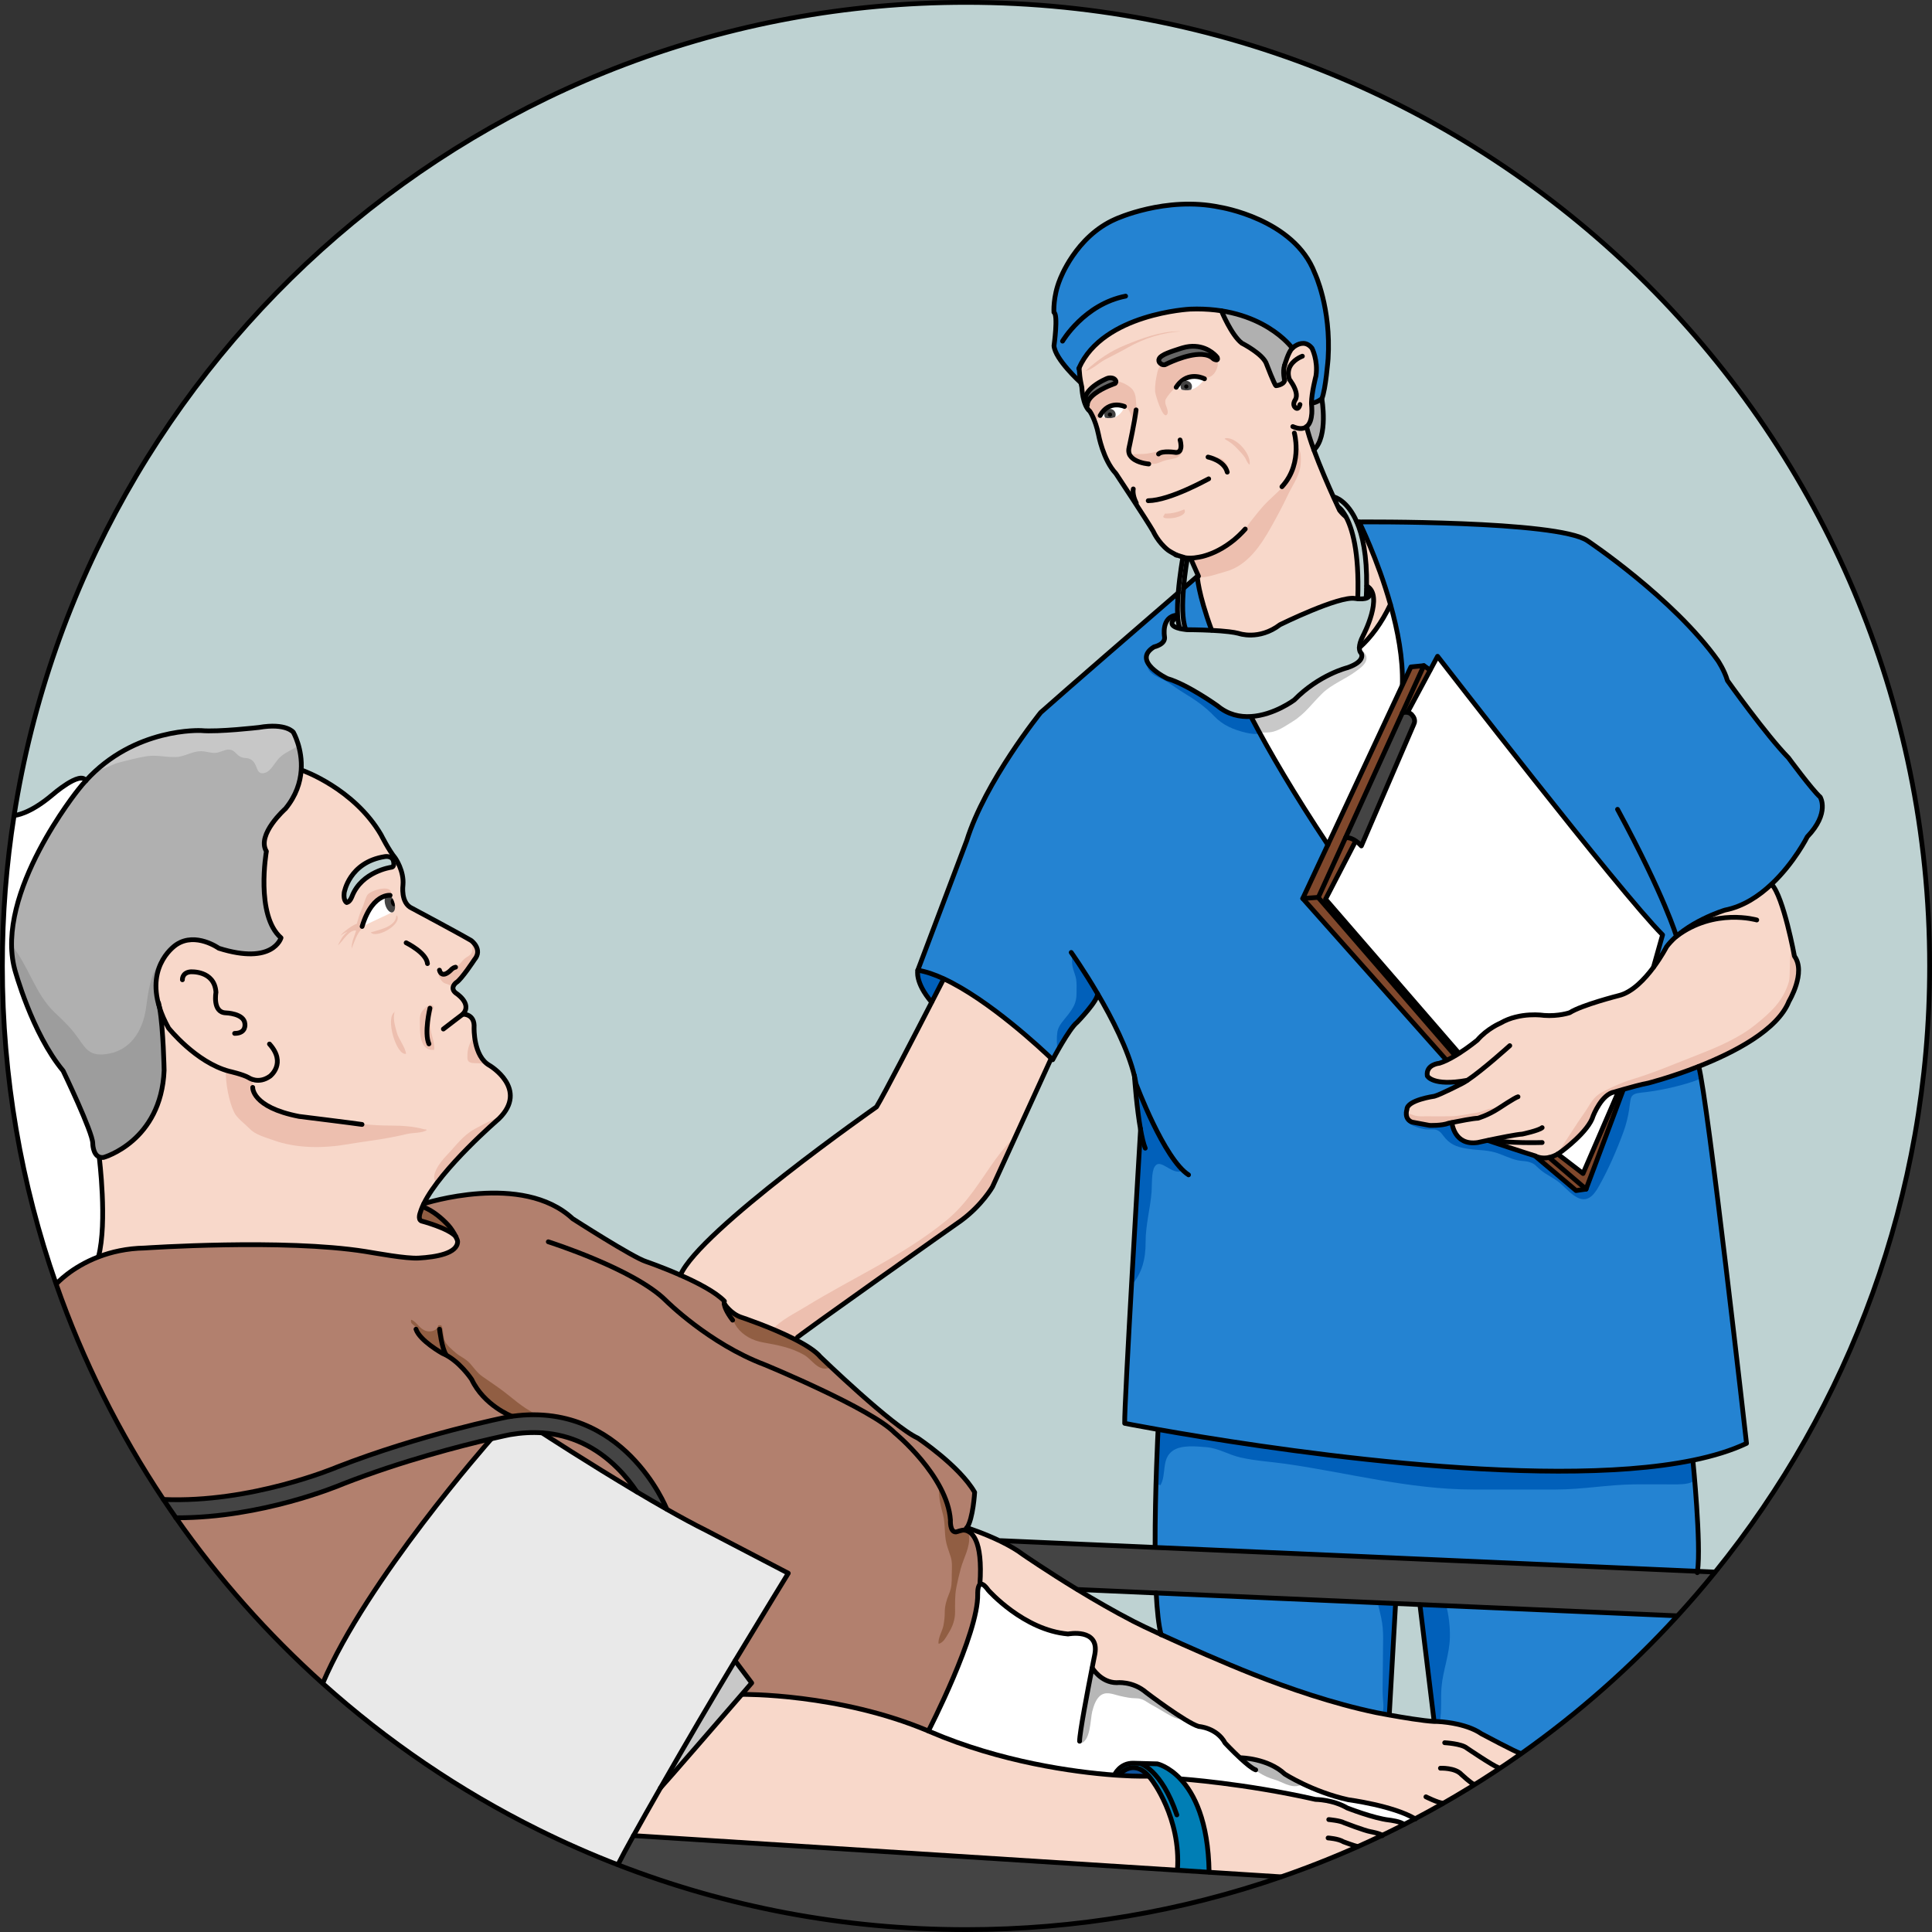
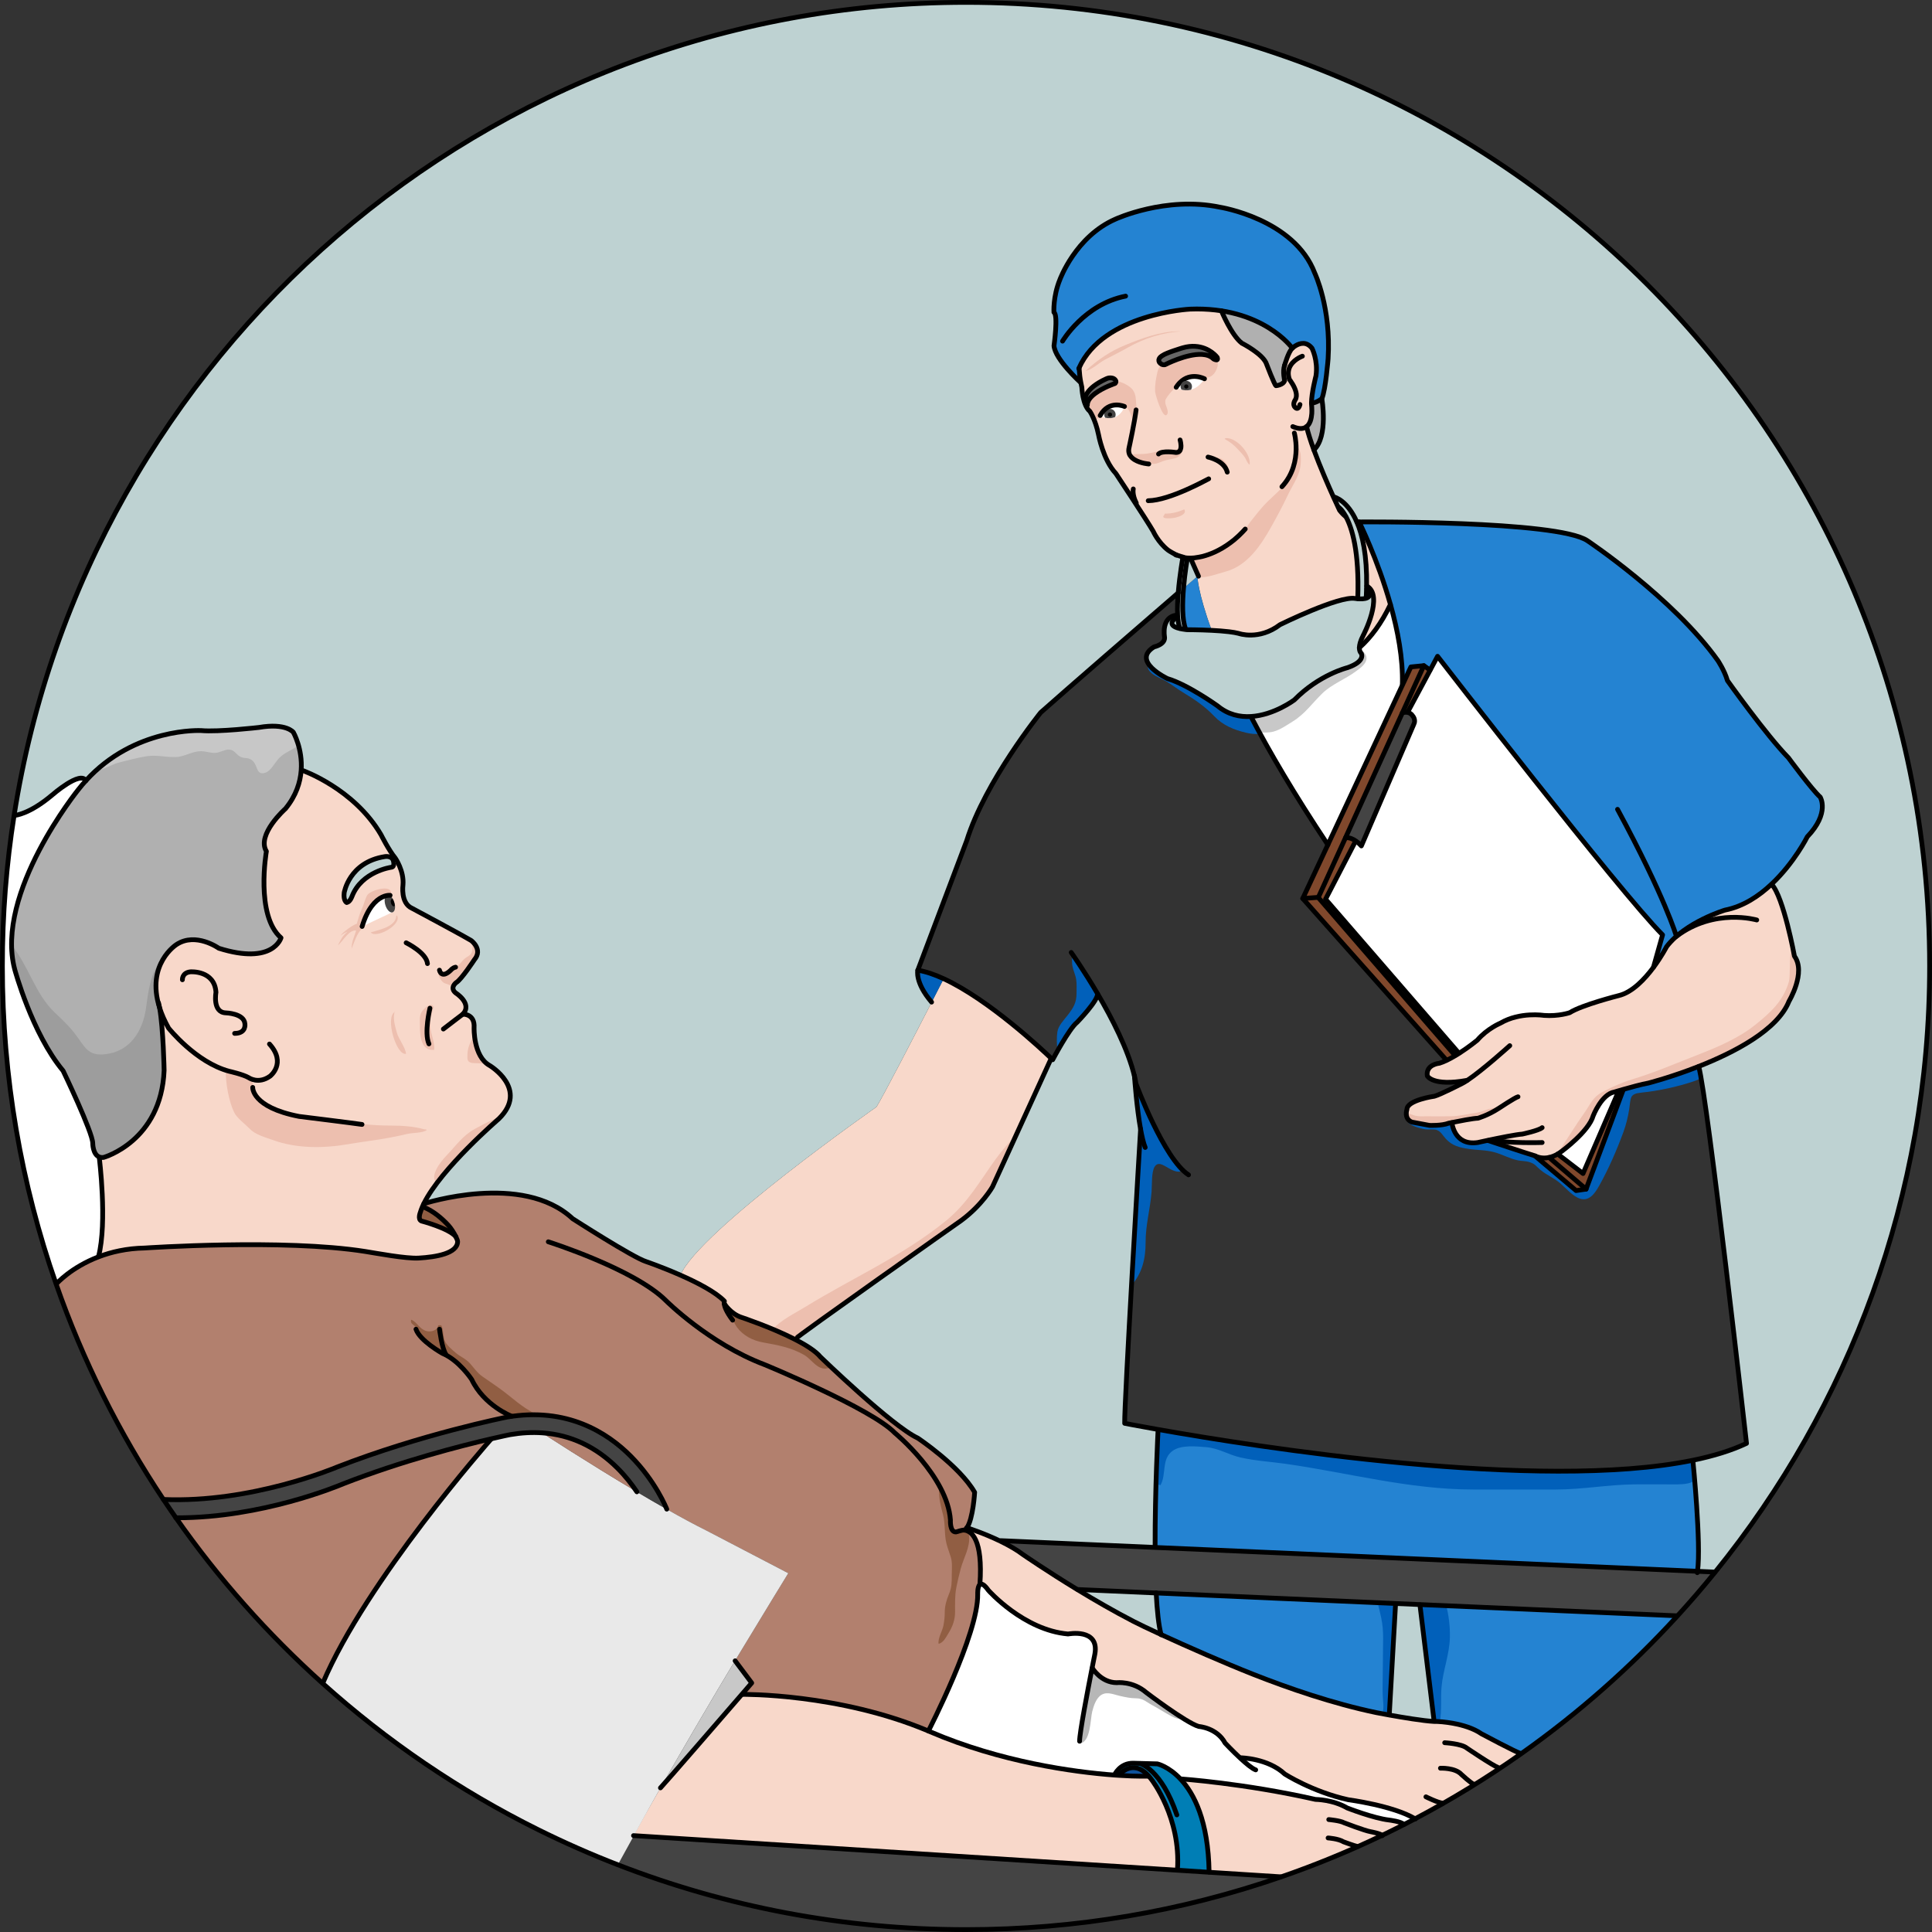
<svg xmlns="http://www.w3.org/2000/svg" version="1.1" width="800px" height="800px" viewBox="0 0 405.1 405.1" enable-background="new 0 0 405.1 405.1" xml:space="preserve">
  <rect x="0" y="0" width="405.1" height="405.1" fill="#333333" stroke="none" />
  <g id="Layer_1">
</g>
  <g id="Layer_2" display="none">
</g>
  <g id="Layer_3">
</g>
  <g id="Layer_4">
    <g>
      <path fill="#B0B0B0" d="M18.005,163.694c10.226-11.249,24.185-10.505,24.185-10.505c3.6,0.329,12.109-0.657,12.109-0.657    c5.724-0.98,7.212,1.02,7.212,1.02s1.971,3.454,1.638,7.998c-0.183,2.477-1.047,5.274-3.288,8.015c0,0-6.124,5.416-4.003,8.945    c0,0-2.353,13.423,3.064,18.133c0,0-1.609,5.79-13.049,2.187c0,0-4.822-3.446-8.858-0.785c0,0-6.481,4.064-3.554,13.26    c0,0.005,0.004,0.009,0.004,0.018c0.79,4.443,0.948,13.127,0.948,13.127c-0.624,14.874-12.674,18.236-12.674,18.236    c-0.35,0.051-0.648,0.018-0.898-0.078c-1.393-0.52-1.393-2.868-1.393-2.868c0-2.29-6.219-15.215-6.219-15.215    c-6.543-7.853-10.143-21.267-10.143-21.267c-4.253-16.034,13.418-37.796,13.418-37.796    C16.991,164.842,17.49,164.251,18.005,163.694z" />
      <path fill="#C7C7C7" d="M61.512,153.552c0,0-1.488-2-7.212-1.02c0,0-8.509,0.986-12.109,0.657c0,0-11.879-0.625-21.748,8.109    c1.34,0.194,2.987-1.028,4.29-1.359c1.957-0.497,4.114-1.079,6.058-1.378c2.1-0.324,3.979,0.264,6.14,0.168    c1.95-0.088,3.356-1.27,5.357-1.211c1.022,0.029,1.768,0.39,2.853,0.346c0.958-0.039,2.046-0.754,2.892-0.695    c1.24,0.088,1.388,1.029,2.426,1.533c0.748,0.363,1.426,0.088,2.202,0.576c1.559,0.979,0.856,3.422,2.991,2.74    c1.162-0.371,2.014-2.206,2.935-3.13c1.176-1.181,2.94-1.714,3.998-2.612C62.103,154.593,61.512,153.552,61.512,153.552z" />
      <path fill="#9D9D9D" d="M34.413,224.448c0,0-0.158-8.684-0.948-13.127c0-0.009-0.004-0.013-0.004-0.018    c-1.429-4.488-0.615-7.75,0.592-9.918c-2.537,1.875-3.072,7.406-3.433,9.966c-0.677,4.798-3.314,9.135-8.573,9.698    c-3.172,0.341-3.983-0.997-5.611-3.318c-1.557-2.223-2.999-3.573-4.932-5.402c-4.179-3.955-5.442-9.746-9.075-14.157    c0.018,1.735,0.22,3.44,0.656,5.085c0,0,3.6,13.414,10.143,21.267c0,0,6.219,12.925,6.219,15.215c0,0,0,2.349,1.393,2.868    c0.25,0.096,0.548,0.129,0.898,0.078C21.738,242.685,33.789,239.322,34.413,224.448z" />
      <path fill="#F8D8CA" d="M33.465,211.321c0-0.009-0.004-0.013-0.004-0.018c-2.927-9.195,3.554-13.26,3.554-13.26    c4.037-2.661,8.858,0.785,8.858,0.785c11.44,3.604,13.049-2.187,13.049-2.187c-5.417-4.71-3.064-18.133-3.064-18.133    c-2.12-3.529,4.003-8.945,4.003-8.945c2.241-2.74,3.105-5.538,3.288-8.015l0.278-0.004c0,0,10.804,3.782,16.474,13.501    c0,0,1.622,3.243,2.968,4.864c0,0,1.892,2.697,1.622,5.67c0,0-0.541,3.778,1.891,4.859c0,0,10.001,5.338,12.429,6.779    c0,0,2.499,1.842,0.657,4.008c0,0-2.756,4.203-3.808,4.793c0,0-1.442,1.052-0.129,2.166c0,0,3.608,2.236,1.509,4.469    c0,0,2.561-0.133,2.365,2.822c0,0-0.2,6.045,3.284,7.948c0,0,8.272,4.927,1.904,11.166c0,0-12.101,10.388-15.726,17.784    c-0.104,0.211-0.204,0.419-0.291,0.623c-0.191,0.444-0.349,0.877-0.47,1.293c0,0-0.541,1.396,0.258,1.729    c0,0,5.77,1.51,7.216,3.289c0.233,0.465,0.374,0.855,0.37,1.043c-0.067,2.461-4.481,3.226-8.173,3.438    c-2.665,0.154-8.854-1.01-11.194-1.384c-17.094-2.711-46.222-0.724-46.222-0.724c-3.799,0.066-7.034,0.827-9.686,1.842    l-0.021-0.051c1.875-7.188,0.154-20.784,0.154-20.784l0.029-0.083c0.25,0.096,0.548,0.129,0.898,0.078    c0,0,12.051-3.362,12.674-18.236C34.413,224.448,34.255,215.765,33.465,211.321z M81.998,181.856    c0.923-0.066,0.461-1.451,0.461-1.451c-0.395-1.056-1.783-0.789-1.783-0.789c-7.52,1.184-8.51,7.586-8.51,7.586    c-0.195,1.717,0.528,2.045,0.528,2.045c0.728-0.133,1.122-1.317,1.122-1.317C75.862,182.717,81.998,181.856,81.998,181.856z" />
      <g>
        <path fill="#EDBFAF" d="M100.491,222.952c0.56,0.053,1.083,0.062,1.576,0.06c-1.931-1.526-2.465-4.47-2.609-6.191     c-0.046,0.145-0.096,0.288-0.16,0.426c-0.215,0.462-0.455,0.895-0.669,1.345c-0.507,1.062-0.67,2.106-0.621,3.287     C98.062,223.157,99.475,222.854,100.491,222.952z" />
        <path fill="#EDBFAF" d="M105.056,234.109c-0.583,0.235-1.143,0.438-1.578,0.624c-1.381,0.588-2.565,1.234-3.853,1.941     c-2.685,1.471-4.005,3.555-6.103,5.725c-1.262,1.305-3.541,4.326-1.925,5.684c4.934-6.566,12.999-13.491,12.999-13.491     C104.76,234.43,104.91,234.27,105.056,234.109z" />
      </g>
      <path fill="#EDBFAF" d="M98.982,197.36c0.06,0.932,0.275,2.047-0.333,2.751c-0.306,0.354-0.761,0.542-1.126,0.823    c-0.392,0.302-0.653,0.675-0.999,1.036c-0.635,0.663-1.481,1.345-2.251,1.767c-0.896,0.49-1.591,0.355-2.432-0.056    c0.039,0.771,0.461,1.812,1.1,2.307c0.405,0.313,0.904,0.326,1.341,0.559c0.249,0.132,0.474,0.323,0.714,0.464    c0.103-0.58,0.665-0.99,0.665-0.99c1.052-0.59,3.808-4.793,3.808-4.793C101.011,199.415,99.511,197.829,98.982,197.36z" />
      <path fill="#EDBFAF" d="M75.933,194.681c-1.09,1-1.672,2.909-2.209,4.227c0.029-1.543,0.534-2.432,0.953-3.793    c-1.514-0.229-2.769,2.279-3.82,3.098c0.662-1.289,0.876-1.895,2-2.856c-0.519,0.21-1.033,0.501-1.448,0.825    c0.36-0.644,2.577-2.274,3.4-2.488c0.334-1.072,0.538-1.981,1.026-3.008c0.442-0.93,0.698-2.229,1.194-3.025    c0.578-0.928,4.958-2.303,4.968-0.42c0.003,0.592-3.95,1.723-4.655,2.65c-0.91,1.194-0.45,3.893-1.821,4.653" />
      <path fill="#EDBFAF" d="M90.94,211.064c-0.455,1.651-0.856,2.661-0.688,4.406c0.149,1.549,0.927,3.142,0.805,4.66    c-2.782,0.295-3.008-2.94-3.008-4.937c0-1.08-0.201-2.227,0.448-3.136c0.54-0.758,2.168-2.187,2.443-0.719" />
      <path fill="#EDBFAF" d="M52.944,226.229c0,1.194,0.141,2.712,0.812,3.66c0.385,0.545,1.173,0.861,1.69,1.266    c0.623,0.488,1.107,0.995,1.831,1.307c2.796,1.203,5.836,1.762,8.956,1.957c3.304,0.206,6.59,0.955,9.913,1.288    c1.959,0.197,3.866,0.304,5.88,0.304c2.211,0,4.75,0.158,6.85,0.766c0.262,0.076,0.39-0.016,0.625,0.142    c-0.752,0.662-2.97,0.59-3.984,0.821c-1.252,0.286-2.45,0.546-3.726,0.789c-2.872,0.547-5.84,0.873-8.776,1.381    c-5.195,0.898-10.802,0.934-15.745-0.848c-1.575-0.566-3.696-1.123-4.858-2.33c-0.957-0.992-2.724-2.279-3.311-3.485    c-1.111-2.28-1.831-6.209-1.743-8.8c0.581-0.124,3.609,0.96,4.143,1.101c0.543,0.143,1.081,0.288,1.593,0.455" />
      <path fill="#B2806E" d="M95.583,259.31c-0.386-0.782-1.014-1.779-1.567-2.378c-1.206-1.31-3.102-3.03-5.35-3.896l-0.087-0.037    c0.087-0.204,0.187-0.412,0.291-0.623l0.017,0.008c0,0,20.64-6.705,31.189,3.15c0,0,12.625,8.127,15.39,8.992    c0,0,3.4,1.164,7.204,2.843c3.525,1.551,7.395,3.542,9.224,5.458c0,0-0.079,0.158-0.042,0.52h0.021c0,0,1.331,2.191,3.737,2.923    c0,0,5.999,1.999,10.883,4.473c2.391,1.206,4.511,2.523,5.542,3.783c0,0,15.006,14.521,20.411,17.015    c0,0,8.729,5.819,11.918,11.361c0,0-0.324,5.574-1.625,7.436c-0.158,0.229-0.333,0.399-0.52,0.5    c1.434,0.174,3.916,1.824,3.247,11.406c-0.523,0.416-0.461,2.02-0.461,2.02c0.158,8.352-10.339,28.688-10.339,28.688    c-18.79-7.937-39.017-7.674-39.017-7.674l-0.058-0.05c1.247-1.447,2.028-2.35,2.028-2.35l-3.475-4.639l-0.025-0.017    c0-0.004,0.004-0.004,0.004-0.009c6.14-10.155,11.166-18.34,11.166-18.34l-17.127-8.926c-2.527-1.255-5.392-2.806-8.364-4.493    l0.012-0.021c-0.096-0.241-2.353-5.87-7.582-11.129c-4.889-4.917-13.356-10.326-25.915-8.177    c-0.017,0.005-0.033,0.009-0.045,0.013c-0.179,0.033-17.946,3.584-35.688,10.505c-0.017,0.009-0.033,0.017-0.054,0.024    c-0.225,0.096-17.941,7.529-36.257,6.734h-0.004c-9.287-13.942-16.89-29.107-22.506-45.199l0.095-0.033    c0,0,3.014-3.429,8.825-5.648c2.652-1.015,5.887-1.775,9.686-1.842c0,0,29.128-1.987,46.222,0.724    c2.34,0.374,8.53,1.538,11.194,1.384c3.692-0.212,8.106-0.977,8.173-3.438C95.957,260.165,95.815,259.774,95.583,259.31z" />
      <path fill="#915E43" d="M197.231,311.927c0.018,1.562,1.308,2.719,1.576,4.285c0.117,0.685,0.431,1.401,0.567,2.113    c0.111,0.584-0.163,1.83,0.1,2.327c0.738,1.398,3.497-0.823,3.724,1.41c0.241,2.362-1.167,4.651-1.749,6.833    c-0.346,1.298-0.664,2.626-0.927,3.976c-0.322,1.653-0.263,3.393-0.264,5.12c0,1.643-0.509,3.059-1.386,4.465    c-0.502,0.807-1.058,1.999-2.062,2.219c-0.204-1.153,0.793-2.679,1.002-3.805c0.171-0.92,0.287-1.809,0.284-2.785    c-0.005-1.34,0.362-2.613,0.88-3.84c0.593-1.402,0.59-2.426,0.59-3.945c0-1.227,0.162-2.589-0.19-3.76    c-0.289-0.964-0.657-1.862-0.908-2.832c-0.516-1.996-0.21-4.152-0.741-6.139c-0.449-1.681-0.841-3.197-0.841-4.95" />
      <path fill="#915E43" d="M152.964,275.85c0.668,0.657,1.006,1.688,1.572,2.454c1.322,1.785,3.318,2.792,5.493,3.182    c3.07,0.551,5.845,1.061,8.565,2.608c1.614,0.919,2.817,3.288,4.923,2.821c0.273-0.061,0.492-0.18,0.667-0.342    c-1.325-1.248-2.152-2.048-2.152-2.048c-1.031-1.26-3.151-2.577-5.542-3.783c-4.884-2.474-10.883-4.473-10.883-4.473    c-2.407-0.731-3.737-2.923-3.737-2.923h-0.021C151.501,274.55,152.177,275.074,152.964,275.85z" />
      <path fill="#915E43" d="M86.203,276.739c-0.185,0.8,0.364,0.896,0.823,1.363c0.315,0.319,0.241,0.665,0.791,1.559    c0.634,1.029,1.497,1.634,2.46,2.396c1.764,1.396,3.828,2.101,5.438,3.593c1.714,1.588,2.798,2.58,3.879,4.598    c0.509,0.95,1.143,1.904,1.91,2.671c0.692,0.692,1.562,1.107,2.317,1.754c1.343,1.149,2.388,2.048,4.175,2.273    c1.412,0.178,2.953,0.171,4.413,0.097c-0.142-0.709-1.591-1.35-2.25-1.799c-1.095-0.749-2.158-1.559-3.185-2.41    c-1.844-1.528-3.797-2.813-5.764-4.174c-1.148-0.795-1.773-1.775-2.662-2.779c-0.871-0.984-2.038-1.409-3.019-2.247    c-0.733-0.626-1.907-1.61-2.265-2.491c-0.42-1.034-0.218-2.189-0.727-3.25c-0.181-0.048-0.462-0.045-0.642,0.004    c-0.226,1.175-1.667,1.477-2.622,1.151c-1.345-0.458-1.846-1.806-2.96-2.308" />
      <path fill="#FFFFFF" d="M205.464,332.243c0.324-0.258,0.869-0.066,1.788,1.218c0,0,7.387,8.352,16.703,9.153    c0,0,6.585-1.284,5.62,4.179c0,0-0.236,1.177-0.582,2.938l0.029,0.004c0,0,1.821,3.089,5.146,3.089c0,0,3.321-0.399,6.173,2.058    c0,0,8.31,6.331,11.004,7.121c0,0,3.799,0.241,5.537,3.483c0,0,1.567,1.671,3.222,3.201l0.104-0.112c0,0,5.62,0.079,9.183,3.404    c0,0,5.778,3.721,13.298,5.384c0,0,9.49,1.251,14.025,3.999c-0.782,0.411-1.559,0.818-2.345,1.218l-0.008-0.017    c-0.469-0.623-3.068-0.936-3.068-0.936c-3.271-0.361-8.833-2.544-8.833-2.544c-3.014-1.767-6.622-1.783-6.622-1.783    c-15.044-3.396-28.243-4.298-28.243-4.298l-0.05,0.045c-2.523-2.697-4.88-3.205-4.88-3.205l-5.039-0.133    c-2.81-0.063-3.924,2.419-3.924,2.419l-0.004,0.067c-8.584-0.633-23.911-2.748-38.614-9.063c-0.142-0.063-0.283-0.121-0.42-0.183    c0,0,10.497-20.337,10.339-28.688C205.003,334.263,204.94,332.659,205.464,332.243z" />
      <g>
        <path fill="#B7B7B7" d="M248.566,360.604c-3.481-2.106-8.226-5.722-8.226-5.722c-2.852-2.457-6.173-2.058-6.173-2.058     c-2.646,0-4.335-1.95-4.917-2.75c-0.548,2.322-1.282,4.646-1.649,7.063c-0.4,2.634-1.493,5.742-1.278,8.411     c2.383-0.066,2.277-5.063,2.697-6.696c0.304-1.185,0.834-2.842,1.957-3.498c1.224-0.716,2.629-0.014,3.894,0.259     c1.188,0.256,2.125,0.477,3.366,0.486c1.484,0.014,2.096,0.764,3.347,1.431c1.366,0.728,2.674,1.599,4.073,2.335     C246.792,360.46,247.615,360.538,248.566,360.604z" />
        <path fill="#B7B7B7" d="M256.71,365.204c-0.42-0.692-0.932-1.241-1.478-1.666c0.214,0.285,0.43,0.572,0.674,0.834     C256.167,364.652,256.441,364.928,256.71,365.204z" />
-         <path fill="#B7B7B7" d="M269.39,371.979c-3.563-3.325-9.183-3.404-9.183-3.404l-0.003,0.004c0.417,0.385,0.835,0.767,1.248,1.143     c1.672,1.523,3.587,2.813,5.701,3.396c1.667,0.46,3.441,1.843,5.302,1.277c0.259-0.079,0.49-0.214,0.689-0.384     C270.805,372.89,269.39,371.979,269.39,371.979z" />
      </g>
      <path fill="#F8D8CA" d="M312.016,239.094c-1.264,0.266-2.17,0.47-2.17,0.47c-4.988,0.728-5.404-4.157-5.404-4.157l-0.008-0.033    c-0.412,0.079-0.666,0.134-0.666,0.134c-1.497,0.577-4.036,0.461-4.036,0.461l-3.688-0.69c-1.729-0.694-1.039-2.652-1.039-2.652    c0-1.962,5.766-2.769,5.766-2.769c1.268-0.345,5.766-2.652,5.766-2.652c0.316-0.157,0.686-0.382,1.102-0.656l-0.017-0.025    c-7.27,1.322-8.347-0.931-8.347-0.931c-0.349-2.419,2.536-2.652,2.536-2.652c0.474-0.146,0.977-0.349,1.488-0.59    c0.603-0.287,1.218-0.624,1.821-0.985c0.271-0.158,0.541-0.324,0.803-0.49c2.111-1.348,3.841-2.777,3.841-2.777    c2.074-2.419,4.843-3.57,4.843-3.57c4.153-2.424,9.108-1.617,9.108-1.617c3.114,0.232,5.42-0.574,5.42-0.574    c2.536-1.617,10.26-3.575,10.26-3.575c2.835-0.665,5.458-3.441,7.312-5.939c1.684-2.271,2.735-4.308,2.735-4.308    c3.949-5.195,12.263-7.689,12.263-7.689c3.795-0.744,7.087-2.927,9.744-5.43l0.024,0.025c2.494,2.598,4.781,15.068,4.781,15.068    c2.494,3.43-1.143,9.457-1.143,9.457c-2.403,6.036-11.478,10.722-18.935,13.66c-5.766,2.266-10.559,3.492-10.559,3.492    c-1.376,0.241-3.737,0.894-5.354,1.355c-0.436,0.125-0.823,0.236-1.114,0.324c-0.387,0.116-0.62,0.187-0.62,0.187    c-2.702,0.416-4.469,4.989-4.469,4.989c-0.935,3.325-6.651,7.482-6.651,7.482c-0.271,0.207-0.532,0.382-0.79,0.54    c-0.648,0.378-1.255,0.603-1.804,0.72c-1.583,0.345-2.681-0.196-2.881-0.305c-0.021-0.012-0.033-0.021-0.033-0.021    c-2.079-0.623-9.873-3.222-9.873-3.222L312.016,239.094z" />
      <path fill="#EDBFAF" d="M375.812,198.283c-0.797,2.063-0.314,6.231-0.752,7.673c-1.212,3.984-3.774,6.301-6.908,8.844    c-3.548,2.879-8.071,4.785-12.228,6.4c-4.571,1.777-9.028,3.711-13.698,5.12c-2.22,0.671-4.131,1.567-6.18,2.623    c-2.078,1.071-2.507,2.499-3.787,4.318c-1.949,2.772-3.84,5.854-5.81,8.804c0.057-0.031,0.112-0.058,0.17-0.091    c0.258-0.158,0.52-0.333,0.79-0.54c0,0,5.716-4.157,6.651-7.482c0,0,1.767-4.573,4.469-4.989c0,0,0.233-0.07,0.62-0.187    c0.291-0.088,0.678-0.199,1.114-0.324c1.617-0.462,3.978-1.114,5.354-1.355c0,0,4.793-1.227,10.559-3.492    c7.458-2.938,16.532-7.624,18.935-13.66c0,0,3.637-6.027,1.143-9.457C376.253,200.487,376.093,199.612,375.812,198.283z" />
      <path fill="#EDBFAF" d="M295.688,235.114c0.456,0.24,1.313,0.227,1.799,0.299c0.684,0.104,1.294,0.359,1.95,0.454    c1.194,0.171,2.769,0.108,3.949-0.062c1.224-0.178,2.75-0.395,3.918-0.75c0.786-0.238,1.617-0.244,2.397-0.466    c0.593-0.169,1.25-0.565,1.799-0.839c0.807-0.402,1.529-0.949,2.303-1.393c-1.254-0.232-2.893,0.771-4.174,0.953    c-1.769,0.254-3.633,0.732-5.452,0.754c-1.7,0.02-3.401,0-5.102,0c-0.783,0-1.585,0.067-2.337-0.13    c-0.639-0.167-1.14-0.456-1.785-0.533c-0.38,0.815,0.447,0.896,0.586,1.487" />
      <path fill="#F8D8CA" d="M220.434,221.926l-0.038,0.041c0,0-11.773,25.79-12.292,26.888c0,0-2.162,3.824-6.568,7.066    c0,0-34.698,24.455-34.698,24.788l-0.345,0.033c-4.884-2.474-10.883-4.473-10.883-4.473c-2.407-0.731-3.737-2.923-3.737-2.923    h-0.021c-0.038-0.361,0.042-0.52,0.042-0.52c-1.829-1.916-5.699-3.907-9.224-5.458l0.008-0.017    c3.945-9.282,41.108-35.259,41.108-35.259c1.622-2.669,7.986-14.981,11.573-21.962c1.488-2.893,2.499-4.867,2.499-4.867    l0.021-0.042C207.364,209.604,218.504,220.075,220.434,221.926z" />
      <path fill="#EDBFAF" d="M208.817,242.976c-3.287,4.574-5.94,9.299-10.376,12.919c-9.172,7.483-19.608,11.991-29.604,18.145    c-2.084,1.284-5.083,2.72-6.801,4.667c1.46,0.61,3.007,1.303,4.456,2.036l0.345-0.033c0-0.333,34.698-24.788,34.698-24.788    c4.406-3.242,6.568-7.066,6.568-7.066c0.223-0.471,2.514-5.479,5.059-11.049C211.641,239.53,210.081,241.216,208.817,242.976z" />
      <path fill="#F8D8CA" d="M282.193,108.294l-0.033,0.018c-0.407-0.329-0.835-0.758-1.272-1.306c0,0-0.507-1.06-1.251-2.706    c-1.143-2.532-2.852-6.439-4.145-9.969c-0.661-1.805-1.214-3.504-1.525-4.877c0.362-0.282,0.611-0.693,0.777-1.15    c0-0.004,0.004-0.004,0.004-0.004c0.183-0.512,0.271-1.082,0.308-1.597c0.012-0.208,0.012-0.403,0.017-0.582    c0.004-0.606-0.05-1.039-0.05-1.039c-0.021-0.167-0.033-0.354-0.033-0.558c-0.004-2.082,0.944-5.725,0.944-5.725    c0.47-3.246-0.84-5.786-0.84-5.786c-0.287-0.361-0.586-0.606-0.89-0.769c-0.307-0.166-0.615-0.237-0.906-0.245    c-0.004,0-0.004,0-0.004,0c-1.255-0.042-2.32,1.01-2.32,1.01s-6.265-8.779-21.433-8.193c0,0-18.211,0.897-23.304,12.363    l0.042,0.021c0.004,0.096,0.008,0.191,0.013,0.291c0.05,0.852,0.149,1.737,0.32,2.64c0.063,0.349,0.138,0.702,0.225,1.06    c0,0,0.142,3.787,1.667,5.03c0,0,1.156,1.63,1.829,4.897c0,0,0.943,5.287,3.633,8.155c0,0,6.551,9.886,7.844,12.143    c0,0,0.993,2.262,3.072,3.912c0.312,0.253,1.355,0.811,1.721,1.019c0.245,0.074,0.902,0.303,1.43,0.461    c0.266,0.083,0.499,0.146,0.632,0.162c0.104,0.013,0.204,0.025,0.308,0.029c0.229,0.021,0.462,0.029,0.703,0.021v0.087    c0,0,0.64,1.546,1.622,3.708l-0.237,0.033c0,0,0.092,3.388,2.997,11.29v0.033c1.235,0.063,3.173,0.27,4.282,0.402l-0.021-0.03    c0.537,0.077,1.017,0.166,1.404,0.269c0,0,4.244,1.542,8.68-1.833c0,0,12.347-6.078,15.722-5.496c0,0,0.229,0.037,0.565,0.066    l0.004-0.05C285.045,115.581,283.47,110.64,282.193,108.294z M233.985,80.081c-0.012,0.1-0.066,0.207-0.174,0.32    c0,0-2.478,0.822-4.199,2.111c-0.939,0.703-1.654,1.543-1.621,2.461c0,0-0.071-0.07-0.162-0.207    c-0.146-0.213-0.329-0.578-0.336-1.057c0,0-0.112-2.211,4.493-4.294c0,0,0.399-0.212,0.898-0.188c0.004,0,0.004,0,0.004,0    c0.225,0.009,0.474,0.063,0.711,0.2C233.599,79.429,234.047,79.702,233.985,80.081z M244.294,76.464    c-0.142,0.033-0.274,0.038-0.395,0.018c-0.523-0.075-0.807-0.521-0.807-0.521c-0.05-0.091-0.079-0.179-0.1-0.262    c-0.149-0.686,0.761-1.151,0.761-1.151c0.773-0.586,4.249-1.617,4.249-1.617c0.968-0.282,1.841-0.357,2.619-0.307    c3.022,0.178,4.598,2.303,4.598,2.303c0.195,0.52-0.029,0.582-0.291,0.52c-0.133-0.025-0.274-0.088-0.37-0.133    c-0.004-0.005-0.004-0.005-0.004-0.005c-0.071-0.033-0.116-0.058-0.116-0.058c-0.595-0.604-1.426-0.877-2.37-0.932    c-0.021,0-0.046,0-0.071-0.004C248.747,74.153,244.294,76.464,244.294,76.464z" />
      <path fill="#EDBFAF" d="M237.709,101.969c0.047,0.086-0.048,0.325-0.052,0.434c-0.004,0.114,0.001,0.23,0.001,0.345    c0,0.279-0.026,0.541-0.026,0.822c0,0.404,0.119,0.791,0.101,1.193c-0.237,0.021-0.469-0.373-0.551-0.553    c-0.123-0.27-0.163-0.493-0.163-0.8c0-0.318,0.176-0.56,0.329-0.829c0.109-0.19,0.215-0.387,0.335-0.574" />
      <path fill="#EDBFAF" d="M253.425,95.909c0.7-0.063,1.729,0.517,2.251,0.917c0.373,0.286,0.777,0.513,1.103,0.865    c0.284,0.308,0.437,0.7,0.686,1.025c0.347-0.738-0.543-2.009-1.194-2.429c-0.444-0.287-0.908-0.326-1.399-0.422    c-0.408-0.08-1.065-0.432-1.446-0.14" />
      <path fill="#EDBFAF" d="M243.872,75.486c-0.403,0.354-0.2,1.759-0.341,2.352c-0.177,0.743-0.397,1.482-0.475,2.24    c-0.131,1.284-0.442,3.776,1.014,4.477c0.427-1.399,1.691-2.593,2.679-3.663c0.754-0.816,2.039-1.679,3.22-1.803    c1.47-0.154,2.985,0.619,4.247-0.398c0.896-0.724,1.741-2.824,0.52-3.535c-0.727-0.424-1.54-0.602-2.27-1.019    c-0.859-0.491-1.822-0.55-2.795-0.591c-1.423-0.06-3.952-0.38-5.02,0.691c-0.463,0.465-0.778,1.336-1.074,1.917    c-0.293,0.573-0.731,1.144-0.868,1.757c-0.307,1.378-0.584,2.748-0.5,4.225c0.038,0.678,1.524,5.42,2.34,4.908    c0.74-0.464-0.081-1.88-0.178-2.396c-0.165-0.864,0.273-1.595,0.194-2.442" />
      <g>
        <path fill="#EDBFAF" d="M237.523,81.75c-0.571-0.77-1.896-1.45-2.807-1.727c-0.235-0.071-0.485-0.106-0.741-0.122     c0.014,0.057,0.021,0.116,0.01,0.18c-0.012,0.1-0.066,0.207-0.174,0.32c0,0-2.478,0.822-4.199,2.111     c-0.939,0.703-1.654,1.543-1.621,2.461c0,0-0.05-0.051-0.119-0.146c-0.035,0.158-0.063,0.318-0.083,0.48     c0.195,0.364,0.43,0.683,0.713,0.913c0,0,0.438,0.62,0.931,1.855c0.824-0.099,1.053-0.792,1.46-1.409     c0.448-0.678,1.11-1.229,1.815-1.611c0.841-0.456,1.843-0.256,2.709-0.002c0.994,0.29,1.261,0.839,1.665,1.78     c0.343,0.802,0.45,1.642,0.428,2.525c0.364-0.419,0.31-1.227,0.401-1.736c0.149-0.832,0.432-1.661,0.356-2.521     C238.166,83.954,238.246,82.726,237.523,81.75z" />
        <path fill="#EDBFAF" d="M233.758,79.556c0.024,0.023,0.049,0.049,0.073,0.077l0.301-0.096     C234.013,79.541,233.886,79.549,233.758,79.556z" />
      </g>
      <path fill="#EDBFAF" d="M247.557,92.367c-0.24,0.535,0.184,1.286-0.443,1.708c-0.556,0.375-1.657,0.102-2.316,0.197    c-1.307,0.189-2.604,0.541-3.914,0.783c-0.835,0.155-1.668,0.16-2.526,0.158c-0.666,0-1.825,0.164-0.927,0.801    c1.06,0.754,2.924,1.184,4.22,1.248c0.887,0.044,1.351-0.252,2.135-0.55c0.821-0.313,1.795-0.393,2.637-0.641    c1.545-0.456,1.875-2.034,1.135-3.278" />
      <path fill="#EDBFAF" d="M266.625,110.335c1.208-2.158,2.346-4.279,3.378-6.469c0.937-1.99,2.191-3.658,2.621-5.793    c0.165-0.818,0.156-1.824,0.104-2.703c-0.059-0.983-0.722-1.52-0.832-2.391l-0.104,1.871c-0.396,0.885-0.356,1.883-0.596,2.829    c-0.233,0.925-0.734,1.952-1.166,2.78c-1.006,1.93-2.774,3.262-4.266,4.727c-1.267,1.242-2.47,2.823-3.556,4.188    c-0.603,0.758-1.108,1.791-1.742,2.419c-0.575,0.57-1.475,1.103-2.164,1.588c-1.336,0.938-2.853,2.047-4.38,2.593    c-0.921,0.328-3.649,0.454-4.798,1.035c0.18,0.012,0.361,0.018,0.549,0.012v0.087c0,0,0.64,1.546,1.622,3.708l-0.237,0.033    c0,0,0.002,0.063,0.012,0.189c0.014,0,0.028,0.001,0.042,0.002c2.18,0.118,3.815-0.642,5.789-1.164    C261.585,118.636,264.388,114.331,266.625,110.335z" />
-       <path fill="#2483D2" d="M237.872,225.65c-1.318-5.55-4.714-12.147-7.736-17.298l-0.013,0.008c0.183,1.41-4.281,6-4.281,6    c-1.655,1.283-5.118,7.844-5.118,7.844s-0.1-0.1-0.291-0.278c-1.929-1.851-13.07-12.321-22.556-16.703    c-1.908-0.882-3.75-1.517-5.433-1.788l10.255-27.161c3.878-12.471,15.518-26.879,15.518-26.879    c5.628-5.005,21.379-18.64,28.833-25.083c-0.133,1.617-0.204,3.263-0.129,4.668l-0.158,0.008    c-3.326,0.313-2.598,4.469-2.598,4.469c0.312,1.663-2.183,2.184-2.183,2.184c-4.884,3.014,2.806,6.65,2.806,6.65    c4.261,1.247,10.496,5.716,10.496,5.716c2.224,1.854,4.702,2.374,7.034,2.229l0.004,0.062c3.895,7.43,9.012,16.176,16.1,26.834    l-5.263,11.27l30.093,33.85l0.045,0.101c-0.511,0.241-1.014,0.444-1.488,0.59c0,0-2.885,0.233-2.536,2.652    c0,0,1.077,2.253,8.347,0.931l0.017,0.025c-0.416,0.274-0.786,0.499-1.102,0.656c0,0-4.498,2.308-5.766,2.652    c0,0-5.766,0.807-5.766,2.769c0,0-0.69,1.958,1.039,2.652l3.688,0.69c0,0,2.54,0.116,4.036-0.461c0,0,0.253-0.055,0.666-0.134    l0.008,0.033c0,0,0.416,4.885,5.404,4.157c0,0,0.906-0.204,2.17-0.47l0.013,0.054c0,0,7.794,2.599,9.873,3.222    c0,0,0.012,0.009,0.033,0.021l-0.017,0.021l8.559,7.229l2.087-0.303l7.749-20.711l-0.05-0.174    c1.617-0.462,3.978-1.114,5.354-1.355c0,0,4.793-1.227,10.559-3.492l0.004,0.009c1.833,6.419,10.026,79.032,10.026,79.032    c-3.164,1.501-6.971,2.665-11.261,3.546c-32.233,6.609-91.786-2.848-112.11-6.456c-4.443-0.785-7.013-1.293-7.013-1.293    c-0.104-4.09,3.134-58.376,3.33-61.602C238.371,232.438,237.942,226.635,237.872,225.65z" />
      <path fill="#0160BA" d="M356.18,223.613l-0.004-0.009c-5.766,2.266-10.559,3.492-10.559,3.492    c-1.376,0.241-3.737,0.894-5.354,1.355l0.05,0.174l-7.749,20.711l-2.087,0.303l-8.559-7.229l0.017-0.021    c-0.021-0.012-0.033-0.021-0.033-0.021c-2.079-0.623-9.873-3.222-9.873-3.222l-0.013-0.054c-1.264,0.266-2.17,0.47-2.17,0.47    c-4.988,0.728-5.404-4.157-5.404-4.157l-0.008-0.033c-0.412,0.079-0.666,0.134-0.666,0.134c-1.497,0.577-4.036,0.461-4.036,0.461    l-3.688-0.69c-0.546-0.22-0.85-0.564-1.012-0.935c-0.615,1.515,3.016,2.334,3.856,2.453c0.651,0.092,1.787-0.084,2.383,0.142    c0.893,0.339,1.138,1.015,1.884,1.837c1.357,1.494,2.883,1.836,4.803,2.129c1.814,0.277,3.616,0.203,5.43,0.705    c1.661,0.461,3.191,1.342,4.891,1.693c0.8,0.165,1.64,0.113,2.429,0.373c1.256,0.414,1.244,0.756,2.291,1.63    c1.297,1.083,2.887,1.7,4.215,2.855c1.109,0.966,2.607,2.716,4.099,3.177c1.975,0.61,3.164-1.227,3.975-2.668    c1.986-3.526,3.712-7.502,5.128-11.358c0.532-1.45,0.943-3.118,1.184-4.673c0.394-2.541,0.008-3.288,2.658-3.551    c3.406-0.338,7.391-1.203,10.653-2.281c0.579-0.19,1.194-0.43,1.774-0.734C356.486,224.928,356.315,224.088,356.18,223.613z" />
      <path fill="#FFFFFF" d="M294.116,143.521l-15.692,33.609c-7.088-10.658-12.205-19.404-16.1-26.834l-0.004-0.062    c4.855-0.296,9.075-3.476,9.075-3.476c5.196-5.3,11.12-6.755,11.12-6.755c3.949-1.351,2.91-3.014,2.91-3.014    s-0.403-0.304-0.391-1.177c2.403-2.158,4.626-5.101,6.501-9.054l0.013-0.005c1.521,5.389,2.66,11.332,2.498,16.732    L294.116,143.521z" />
      <path fill="#C8C8C8" d="M286.447,138.511c0.374-1.162-0.516-1.775-1.206-2.481c-0.049-0.051-0.117-0.134-0.195-0.229    c-0.004,0.005-0.009,0.009-0.014,0.013c-0.013,0.873,0.391,1.177,0.391,1.177s1.04,1.663-2.91,3.014c0,0-5.924,1.455-11.12,6.755    c0,0-4.219,3.18-9.075,3.476l0.004,0.062c0.557,1.063,1.143,2.156,1.752,3.275c0.974,0.023,1.989,0.084,2.901-0.158    c1.45-0.384,2.789-1.342,4.048-2.116c2.623-1.612,4.114-3.853,6.266-5.937c1.95-1.889,4.773-2.943,6.948-4.552    C285.018,140.233,286.131,139.493,286.447,138.511z" />
      <path fill="#0160BA" d="M248.062,145.189c2.351,1.421,4.594,2.925,6.542,4.985c1.818,1.922,4.107,2.848,6.657,3.46    c0.738,0.177,2.054,0.413,2.933,0.151c-0.652-1.193-1.277-2.359-1.87-3.49l-0.004-0.062c-2.332,0.146-4.81-0.374-7.034-2.229    c0,0-6.235-4.469-10.496-5.716c0,0-2.899-1.373-4.006-3.131c-0.268,0.629-0.156,1.301,0.73,2.037    c0.884,0.734,2.114,1.11,3.108,1.714C245.82,143.637,246.879,144.475,248.062,145.189z" />
      <path fill="#2483D2" d="M351.657,338.803l0.045,0.042c-9.839,10.766-20.834,20.465-32.786,28.898l-0.066-0.095    c-0.723-0.104-8.23-4.116-8.23-4.116c-3.396-2.365-9.158-2.568-9.158-2.568c-0.216,0.008-0.478,0.004-0.773-0.013l0.004-0.129    l-2.964-24.331v-0.045l0.69,0.029L351.657,338.803z" />
      <path fill="#0160BA" d="M297.728,336.446v0.045l2.964,24.331l-0.004,0.129c0.295,0.017,0.557,0.021,0.773,0.013    c0,0,0.166,0.006,0.454,0.027c0.416-2.33,0.142-4.858,0.337-7.187c0.295-3.528,1.675-6.896,1.759-10.453    c0.054-2.292-0.223-4.499-0.749-6.665l-4.843-0.211L297.728,336.446z" />
      <path fill="#2483D2" d="M292.627,336.222l-0.004,0.083l-1.321,23.259l-0.009,0.041c-1.583-0.283-2.689-0.499-2.689-0.499    c-9.1-1.896-18.44-5.121-25.869-8.052c-5.919-2.336-13.755-5.778-19.28-8.318c-0.516-1.945-0.839-5.047-1.027-8.721    L292.627,336.222z" />
      <path fill="#0160BA" d="M292.627,336.222l-3.782-0.166c0.279,1.051,0.548,2.074,0.771,3.187c0.296,1.476,0.396,2.737,0.396,4.282    c0,2.712-0.087,5.365-0.087,8.073c0,1.27-0.055,2.556-0.002,3.825c0.05,1.189,0.341,2.834-0.079,3.918    c0.409,0.075,0.899,0.165,1.449,0.264l0.009-0.041l1.321-23.259L292.627,336.222z" />
      <path fill="#2483D2" d="M354.97,306.308c0,0,1.763,17.496,0.96,23.163l-113.735-5.005l0.004-0.07    c-0.033-11.91,0.624-24.581,0.624-24.581l0.012-0.079c20.324,3.608,79.877,13.065,112.11,6.456L354.97,306.308z" />
      <path fill="#0160BA" d="M354.97,306.308l-0.025-0.116c-32.233,6.609-91.786-2.848-112.11-6.456l-0.012,0.079    c0,0-0.251,4.849-0.435,11.363c0.299,0.088,0.611,0.165,0.95,0.22c1.292-2.328,0.13-5.51,2.577-7.219    c1.787-1.247,4.908-0.904,6.949-0.747c2.648,0.203,4.657,1.577,7.2,2.161c3.143,0.723,6.354,0.895,9.507,1.34    c12.881,1.823,25.902,5.388,39.313,5.388c5.776,0,11.552,0,17.328,0c5.519,0,10.906-1.013,16.348-1.077    c3.03-0.036,6.062,0.021,9.092,0c1.729-0.013,2.899-0.227,3.695-0.808C355.137,307.971,354.97,306.308,354.97,306.308z" />
      <path fill="#0160BA" d="M247.488,245.659c0.249-1.814-2.696-4.93-3.572-6.396c-1.424-2.389-2.524-4.748-3.503-7.36    c-0.621-1.656-1.211-3.597-2.445-4.989c0.177,2.182,0.572,6.483,1.184,9.928c-0.103,1.693-1.043,17.444-1.898,32.627    c2.188-2.414,2.972-5.525,2.956-8.958c-0.017-3.66,0.969-6.978,1.253-10.642c0.1-1.288-0.054-4.08,0.627-5.211    C243.235,242.759,245.31,245.993,247.488,245.659z" />
      <g>
        <path fill="#0160BA" d="M228.676,205.863c-0.701-1.269-1.554-2.48-2.252-3.745c-0.17-0.309-0.845-1.775-1.313-1.723     c-0.489,0.055-0.323,1.726-0.251,2.128c0.177,0.987,0.653,1.905,0.794,2.857c0.14,0.944,0.073,1.946,0.073,2.909     c0,1.97-0.661,3.025-1.836,4.551c-0.781,1.015-1.982,2.199-2.178,3.51c-0.188,1.256-0.119,2.672,0.02,4.016     c1.153-2.041,3.021-5.162,4.108-6.006c0,0,4.412-4.537,4.282-5.974c-0.131-0.173-0.258-0.34-0.368-0.499     C229.319,207.257,229.053,206.545,228.676,205.863z" />
        <path fill="#0160BA" d="M230.263,208.571c0.242,0.414,0.485,0.837,0.73,1.268C230.856,209.403,230.563,208.974,230.263,208.571z" />
      </g>
      <path fill="#B0B0B0" d="M269.344,76.614c0.106,1.327,0.02,3.191,0.02,3.191c-0.314,0.943-1.822,1.068-1.822,1.068    c-0.314-0.188-1.948-4.461-1.948-4.461c-0.628-2.137-5.215-4.462-5.215-4.462c-2.2-1.696-4.273-6.786-4.273-6.786    s8.382,1.071,14.877,7.774C270.983,72.939,269.286,75.889,269.344,76.614z" />
      <path fill="#BED2D2" d="M246.631,116.367c-0.009-0.009-0.017-0.013-0.029-0.021c0.245,0.074,0.902,0.303,1.43,0.461v0.008    c0,0-0.665,3.672-0.981,7.496c-7.454,6.443-23.204,20.078-28.833,25.083c0,0-11.64,14.408-15.518,26.879l-10.255,27.161    c0,0-0.665,2.52,2.889,6.686l0.025,0.012c-3.587,6.98-9.952,19.293-11.573,21.962c0,0-37.163,25.977-41.108,35.259l-0.008,0.017    c-3.804-1.679-7.204-2.843-7.204-2.843c-2.765-0.865-15.39-8.992-15.39-8.992c-10.55-9.855-31.189-3.15-31.189-3.15l-0.017-0.008    c3.625-7.396,15.726-17.784,15.726-17.784c6.369-6.239-1.904-11.166-1.904-11.166c-3.483-1.903-3.284-7.948-3.284-7.948    c0.195-2.955-2.365-2.822-2.365-2.822c2.099-2.232-1.509-4.469-1.509-4.469c-1.313-1.114,0.129-2.166,0.129-2.166    c1.052-0.59,3.808-4.793,3.808-4.793c1.842-2.166-0.657-4.008-0.657-4.008c-2.428-1.441-12.429-6.779-12.429-6.779    c-2.432-1.081-1.891-4.859-1.891-4.859c0.27-2.973-1.622-5.67-1.622-5.67c-1.347-1.621-2.968-4.864-2.968-4.864    c-5.67-9.719-16.474-13.501-16.474-13.501l-0.278,0.004c0.333-4.544-1.638-7.998-1.638-7.998s-1.488-2-7.212-1.02    c0,0-8.509,0.986-12.109,0.657c0,0-13.959-0.744-24.185,10.505c-1.143-2.182-7.055,2.988-7.055,2.988    c-4.831,4.091-7.803,4.273-7.803,4.273l-0.183-0.029C18.138,74.356,101.718,0.5,202.55,0.5c111.59,0,202.05,90.46,202.05,202.05    c0,48.167-16.856,92.401-44.995,127.12l-0.05-0.042l-3.625-0.157c0.803-5.667-0.96-23.163-0.96-23.163l-0.025-0.116    c4.29-0.881,8.098-2.045,11.261-3.546c0,0-8.193-72.613-10.026-79.032l-0.004-0.009c7.458-2.938,16.532-7.624,18.935-13.66    c0,0,3.637-6.027,1.143-9.457c0,0-2.287-12.471-4.781-15.068l-0.024-0.025c4.768-4.469,7.507-9.951,7.507-9.951    c4.781-4.988,2.702-8.314,2.702-8.314c-1.663-1.455-6.664-8.243-6.664-8.243c-4.651-4.743-12.791-16.188-12.791-16.188    c-0.624-2.149-2.004-4.194-2.004-4.194c-9.403-13.165-27.353-25.129-27.353-25.129c-6.323-4.273-47.859-3.933-47.859-3.933    s-0.175,0.029-0.479-0.013l-0.017,0.009c-1.987-4.573-4.701-5.209-4.701-5.209l-0.154,0.071c-1.143-2.532-2.852-6.439-4.145-9.969    h0.004c3.068-2.859,1.663-10.729,1.663-10.729c0.811-1.884,1.318-8.394,1.318-8.394c0.657-10.7-2.797-17.941-2.797-17.941    c-4.311-11.378-19.916-13.826-19.916-13.826c-11.34-2.374-21.887,2.511-21.887,2.511c-8.355,3.633-11.64,12.679-11.64,12.679    c-1.479,3.625-1.247,6.859-1.247,6.859c0.927,0.549,0.013,7.004,0.013,7.004c0.204,2.849,5.524,7.653,5.524,7.653l0.083-0.017    c0.063,0.349,0.138,0.702,0.225,1.06c0,0,0.142,3.787,1.667,5.03c0,0,1.156,1.63,1.829,4.897c0,0,0.943,5.287,3.633,8.155    c0,0,6.551,9.886,7.844,12.143c0,0,0.993,2.262,3.072,3.912c0.312,0.253,1.355,0.811,1.721,1.019    c-0.029-0.013-0.042-0.021-0.046-0.018C246.568,116.334,246.605,116.354,246.631,116.367z" />
      <path fill="#2483D2" d="M381.657,167.128c0,0,2.079,3.326-2.702,8.314c0,0-2.74,5.482-7.507,9.951    c-2.657,2.503-5.949,4.686-9.744,5.43c0,0-8.314,2.494-12.263,7.689c0,0-1.052,2.037-2.735,4.308l-0.008-0.009l1.912-6.793    c-8.938-8.938-47.182-58.405-47.182-58.405l-1.546,2.89l-0.038-0.021l-1.297-0.906l-2.714,0.267l-1.717,3.679l-0.071-0.033    c0.162-5.4-0.977-11.344-2.498-16.732c-2.682-9.523-6.56-17.313-6.56-17.313s41.536-0.341,47.859,3.933    c0,0,17.95,11.964,27.353,25.129c0,0,1.38,2.045,2.004,4.194c0,0,8.139,11.444,12.791,16.188    C374.994,158.885,379.995,165.673,381.657,167.128z" />
      <path fill="#444444" d="M242.428,334.015l-16.449-0.725l-0.025,0.043c-6.551-3.987-11.415-7.351-11.415-7.351    c-1.372-1.043-3.063-1.995-4.739-2.81l0.063-0.129l32.333,1.422l113.735,5.005l3.625,0.157l0.05,0.042    c-2.541,3.139-5.176,6.198-7.903,9.175l-0.045-0.042l-53.239-2.327l-0.69-0.029l-5.101-0.225L242.428,334.015z" />
      <path fill="#FFFFFF" d="M348.609,196.019l-1.912,6.793l0.008,0.009c-1.854,2.498-4.477,5.274-7.312,5.939    c0,0-7.724,1.958-10.26,3.575c0,0-2.307,0.807-5.42,0.574c0,0-4.955-0.807-9.108,1.617c0,0-2.769,1.151-4.843,3.57    c0,0-1.729,1.43-3.841,2.777l-0.054-0.084l-27.927-32.254l6.235-12.055l0.129-0.133c0.682,0.478,1.143,1.021,1.143,1.021    l11-25.506c0.491-0.948-0.241-1.764-0.241-1.764c-0.287-0.448-0.677-0.644-1.043-0.715l0.029-0.133l4.689-8.75l1.546-2.89    C301.428,137.613,339.672,187.081,348.609,196.019z" />
      <path fill="#80482C" d="M339.356,228.867l-0.208-0.091c0.291-0.088,0.678-0.199,1.114-0.324l0.05,0.174l-7.749,20.711    l-7.744-6.631l-0.004-0.012c0.549-0.117,1.156-0.342,1.804-0.72l0.004,0.009l5.305,4.077L339.356,228.867z" />
      <path fill="#FFFFFF" d="M339.356,228.867l-7.428,17.193l-5.305-4.077l-0.004-0.009c0.258-0.158,0.52-0.333,0.79-0.54    c0,0,5.716-4.157,6.651-7.482c0,0,1.767-4.573,4.469-4.989c0,0,0.233-0.07,0.62-0.187L339.356,228.867z" />
      <path fill="#80482C" d="M332.563,249.337l-2.087,0.303l-8.559-7.229l0.017-0.021c0.2,0.108,1.297,0.649,2.881,0.305l0.004,0.012    L332.563,249.337z" />
      <path fill="#F8D8CA" d="M243.455,342.735c5.525,2.54,13.361,5.982,19.28,8.318c7.428,2.931,16.769,6.156,25.869,8.052    c0,0,1.106,0.216,2.689,0.499c2.818,0.508,7.146,1.23,9.395,1.347c0.295,0.017,0.557,0.021,0.773,0.013    c0,0,5.762,0.203,9.158,2.568c0,0,7.507,4.012,8.23,4.116l0.066,0.095c-7.079,4.998-14.495,9.554-22.202,13.619    c-4.535-2.748-14.025-3.999-14.025-3.999c-7.521-1.663-13.298-5.384-13.298-5.384c-3.563-3.325-9.183-3.404-9.183-3.404    l-0.104,0.112c-1.655-1.53-3.222-3.201-3.222-3.201c-1.738-3.242-5.537-3.483-5.537-3.483c-2.694-0.79-11.004-7.121-11.004-7.121    c-2.852-2.457-6.173-2.058-6.173-2.058c-3.326,0-5.146-3.089-5.146-3.089l-0.029-0.004c0.345-1.762,0.582-2.938,0.582-2.938    c0.965-5.463-5.62-4.179-5.62-4.179c-9.315-0.802-16.703-9.153-16.703-9.153c-0.918-1.284-1.463-1.476-1.788-1.218    c0.669-9.582-1.813-11.232-3.247-11.406c0.187-0.101,0.362-0.271,0.52-0.5c0.337,0.104,3.654,1.182,7.063,2.836    c1.675,0.814,3.367,1.767,4.739,2.81c0,0,4.864,3.363,11.415,7.351c3.567,2.17,7.632,4.526,11.685,6.621    C238.778,340.545,240.86,341.542,243.455,342.735z" />
      <path fill="#80482C" d="M305.868,220.79l0.054,0.084c-0.262,0.166-0.532,0.332-0.803,0.49l-0.042-0.07l-28.662-33.103l0.017-0.033    l5.691-12.5l0.012,0.005c0.79-0.104,1.567,0.262,2.17,0.686l-0.129,0.133l-6.235,12.055L305.868,220.79z" />
      <path fill="#80482C" d="M305.078,221.294l0.042,0.07c-0.603,0.361-1.218,0.698-1.821,0.985l-0.045-0.101l-30.093-33.85    l3.259-0.245l0.013,0.004l-0.017,0.033L305.078,221.294z" />
      <path fill="#BED2D2" d="M297.728,336.491l2.964,24.331l-0.004,0.129c-2.249-0.116-6.577-0.839-9.395-1.347l0.009-0.041    l1.321-23.259l0.004-0.083l5.101,0.225V336.491z" />
      <path fill="#80482C" d="M299.881,140.503l-4.689,8.75l-0.029,0.133c-0.586-0.116-1.118,0.083-1.118,0.083l0.066-0.149l4.436-9.744    l1.297,0.906L299.881,140.503z" />
      <polygon fill="#80482C" points="278.423,177.13 294.116,143.521 295.833,139.842 298.547,139.575 294.111,149.319     294.045,149.469 282.123,175.658 276.432,188.158 276.419,188.154 273.16,188.399   " />
      <path fill="#444444" d="M296.207,150.101c0,0,0.732,0.815,0.241,1.764l-11,25.506c0,0-0.461-0.544-1.143-1.021    c-0.603-0.424-1.38-0.79-2.17-0.686l-0.012-0.005l11.922-26.189c0,0,0.532-0.199,1.118-0.083    C295.529,149.457,295.92,149.652,296.207,150.101z" />
      <path fill="#F8D8CA" d="M289.797,384.841c-6.888,3.305-13.993,6.228-21.288,8.742l-0.021-0.058l-14.969-0.952l0.004-0.037    c-0.17-10.763-3.171-16.482-5.978-19.488l0.05-0.045c0,0,13.199,0.901,28.243,4.298c0,0,3.608,0.017,6.622,1.783    c0,0,5.562,2.183,8.833,2.544c0,0,2.599,0.313,3.068,0.936l0.008,0.017C292.856,383.353,291.334,384.105,289.797,384.841z" />
      <path fill="#F8D8CA" d="M291.547,126.755l-0.013,0.005c-1.875,3.953-4.099,6.896-6.501,9.054c0.008-0.582,0.195-1.414,0.807-2.582    c0,0,4.377-8.326,0.748-10.354h-0.038c0.096-6.431-0.848-10.663-2.058-13.439l0.017-0.009c0.304,0.042,0.479,0.013,0.479,0.013    S288.865,117.231,291.547,126.755z" />
      <path fill="#BED2D2" d="M247.387,131.794c0.333,0.078,0.731,0.149,1.202,0.207c0.104,0.014,0.216,0.025,0.332,0.038    c0,0,2.457,0,5.134,0.133c1.235,0.063,2.515,0.154,3.625,0.287c0.798,0.096,1.505,0.212,2.041,0.354c0,0,4.244,1.542,8.68-1.833    c0,0,12.347-6.078,15.722-5.496c0,0,0.229,0.037,0.565,0.066c1.147,0.092,3.529,0.059,1.9-2.066h-0.05    c0.008-0.203,0.012-0.406,0.012-0.606h0.038c3.629,2.028-0.748,10.354-0.748,10.354c-0.611,1.168-0.798,2-0.807,2.582    c-0.013,0.873,0.391,1.177,0.391,1.177s1.04,1.663-2.91,3.014c0,0-5.924,1.455-11.12,6.755c0,0-4.219,3.18-9.075,3.476    c-2.332,0.146-4.81-0.374-7.034-2.229c0,0-6.235-4.469-10.496-5.716c0,0-7.69-3.637-2.806-6.65c0,0,2.495-0.521,2.183-2.184    c0,0-0.728-4.156,2.598-4.469l0.158-0.008c0.058,1.122,0.204,2.087,0.478,2.769L247.387,131.794z" />
      <path fill="#BED2D2" d="M286.538,123.483h0.05c1.629,2.125-0.752,2.158-1.9,2.066l0.004-0.05    c0.353-9.919-1.222-14.86-2.499-17.206l-0.033,0.018c-0.407-0.329-0.835-0.758-1.272-1.306c0,0-0.507-1.06-1.251-2.706    l0.154-0.071c0,0,2.714,0.636,4.701,5.209c1.21,2.776,2.153,7.009,2.058,13.439C286.55,123.077,286.546,123.28,286.538,123.483z" />
      <path fill="#2483D2" d="M226.236,77.18l0.042,0.021c0.004,0.096,0.008,0.191,0.013,0.291c0.05,0.852,0.149,1.737,0.32,2.64    l-0.083,0.017c0,0-5.321-4.805-5.524-7.653c0,0,0.915-6.455-0.013-7.004c0,0-0.232-3.234,1.247-6.859    c0,0,3.284-9.046,11.64-12.679c0,0,10.546-4.885,21.887-2.511c0,0,15.605,2.448,19.916,13.826c0,0,3.454,7.241,2.797,17.941    c0,0-0.507,6.51-1.318,8.394c0,0-1.122,0.893-2.161,0.922h-0.009c-0.004-2.082,0.944-5.725,0.944-5.725    c0.47-3.246-0.84-5.786-0.84-5.786c-0.287-0.361-0.586-0.606-0.89-0.769c-0.307-0.166-0.615-0.237-0.906-0.245    c-0.004,0-0.004,0-0.004,0c-1.255-0.042-2.32,1.01-2.32,1.01s-6.265-8.779-21.433-8.193    C249.541,64.816,231.329,65.714,226.236,77.18z" />
      <path fill="#B0B0B0" d="M277.159,83.603c0,0,1.405,7.869-1.663,10.729h-0.004c-0.661-1.805-1.214-3.504-1.525-4.877    c0.362-0.282,0.611-0.693,0.777-1.15c0-0.004,0.004-0.004,0.004-0.004c0.183-0.512,0.271-1.082,0.308-1.597    c0.012-0.208,0.012-0.403,0.017-0.582c0.004-0.606-0.05-1.039-0.05-1.039c-0.021-0.167-0.033-0.354-0.033-0.558h0.009    C276.037,84.495,277.159,83.603,277.159,83.603z" />
      <path fill="#444444" d="M268.488,393.525l0.021,0.058c-20.668,7.143-42.862,11.017-65.959,11.017    c-25.731,0-50.341-4.81-72.971-13.581l0.095-0.245c0.645-1.289,1.746-3.334,3.16-5.882l114.046,7.258l6.639,0.424L268.488,393.525    z" />
      <path fill="#666666" d="M255.219,74.927c0.195,0.52-0.029,0.582-0.291,0.52c-0.133-0.025-0.274-0.088-0.37-0.133    c-0.004-0.005-0.004-0.005-0.004-0.005c-0.071-0.033-0.116-0.058-0.116-0.058c-0.595-0.604-1.426-0.877-2.37-0.932    c-0.021,0-0.046,0-0.071-0.004c-3.25-0.162-7.703,2.148-7.703,2.148c-0.142,0.033-0.274,0.038-0.395,0.018    c-0.523-0.075-0.807-0.521-0.807-0.521c-0.05-0.091-0.079-0.179-0.1-0.262c-0.149-0.686,0.761-1.151,0.761-1.151    c0.773-0.586,4.249-1.617,4.249-1.617c0.968-0.282,1.841-0.357,2.619-0.307C253.644,72.802,255.219,74.927,255.219,74.927z" />
      <path fill="#2483D2" d="M254.055,132.139v0.033c-2.677-0.133-5.134-0.133-5.134-0.133c-0.116-0.013-0.229-0.024-0.332-0.038    l0.012-0.104c-0.756-1.945-0.703-5.458-0.441-8.584l0.033,0.004c1.505-1.301,2.474-2.133,2.773-2.39    c0.062-0.055,0.091-0.079,0.091-0.079S251.149,124.236,254.055,132.139z" />
      <path fill="#007EB5" d="M253.522,392.536l-0.004,0.037l-6.639-0.424l0.004-0.096c0.773-10.875-5.375-18.84-5.375-18.84    c-0.22-0.303-0.437-0.577-0.653-0.818c-3.342-3.771-6.144-0.283-6.144-0.283l-0.008,0.15c-0.324-0.021-0.657-0.042-1.006-0.066    l0.004-0.067c0,0,1.114-2.481,3.924-2.419l5.039,0.133c0,0,2.357,0.508,4.88,3.205    C250.351,376.054,253.353,381.773,253.522,392.536z" />
      <path fill="#BED2D2" d="M251.295,120.815l-0.237,0.033c0,0-0.029,0.024-0.091,0.079c-0.299,0.257-1.268,1.089-2.773,2.39    l-0.033-0.004c0.283-3.384,0.811-6.314,0.811-6.314c0.229,0.021,0.462,0.029,0.703,0.021v0.087    C249.673,117.107,250.313,118.653,251.295,120.815z" />
      <path fill="#BED2D2" d="M248.663,116.97c0.104,0.013,0.204,0.025,0.308,0.029c0,0-0.528,2.931-0.811,6.314    c-0.262,3.126-0.315,6.639,0.441,8.584l-0.012,0.104c-0.47-0.058-0.869-0.129-1.202-0.207l0.012-0.046    c-0.274-0.682-0.42-1.646-0.478-2.769c-0.075-1.405-0.004-3.051,0.129-4.668c0.316-3.824,0.981-7.496,0.981-7.496v-0.008    C248.297,116.891,248.53,116.953,248.663,116.97z" />
      <path fill="#F8D8CA" d="M241.509,373.214c0,0,6.148,7.965,5.375,18.84l-0.004,0.096l-114.046-7.258    c1.567-2.835,3.525-6.294,5.666-10.031c1.792-1.962,12.542-14.375,17.09-19.633l0.058,0.05c0,0,20.228-0.263,39.017,7.674    c0.137,0.062,0.278,0.12,0.42,0.183c14.703,6.314,30.03,8.43,38.614,9.063c0.349,0.024,0.682,0.045,1.006,0.066    c1.971,0.129,3.517,0.17,4.531,0.17h1.58l0.042-0.037C241.073,372.637,241.289,372.911,241.509,373.214z" />
      <path fill="#BED2D2" d="M242.428,334.015c0.188,3.674,0.511,6.775,1.027,8.721c-2.594-1.193-4.676-2.19-5.816-2.781    c-4.053-2.095-8.118-4.451-11.685-6.621l0.025-0.043L242.428,334.015z" />
      <path fill="#BED2D2" d="M242.835,299.735l-0.012,0.079c0,0-0.657,12.671-0.624,24.581l-0.004,0.07l-32.333-1.422l-0.063,0.129    c-3.409-1.654-6.726-2.731-7.063-2.836c1.301-1.861,1.625-7.436,1.625-7.436c-3.188-5.542-11.918-11.361-11.918-11.361    c-5.404-2.494-20.411-17.015-20.411-17.015c-1.031-1.26-3.151-2.577-5.542-3.783l0.345-0.033c0-0.333,34.698-24.788,34.698-24.788    c4.406-3.242,6.568-7.066,6.568-7.066c0.52-1.098,12.292-26.888,12.292-26.888l0.038-0.041c0.191,0.179,0.291,0.278,0.291,0.278    s3.463-6.561,5.118-7.844c0,0,4.464-4.59,4.281-6l0.013-0.008c3.022,5.15,6.418,11.748,7.736,17.298    c0.07,0.984,0.499,6.788,1.28,11.19c-0.196,3.226-3.434,57.512-3.33,61.602C235.822,298.442,238.392,298.95,242.835,299.735z" />
      <path fill="#0F529B" d="M240.856,372.396l-0.042,0.037h-1.58c-1.014,0-2.561-0.041-4.531-0.17l0.008-0.15    C234.712,372.112,237.514,368.625,240.856,372.396z" />
      <path fill="#666666" d="M233.599,79.429c0,0,0.449,0.273,0.386,0.652c-0.012,0.1-0.066,0.207-0.174,0.32    c0,0-2.478,0.822-4.199,2.111c-0.939,0.703-1.654,1.543-1.621,2.461c0,0-0.071-0.07-0.162-0.207    c-0.146-0.213-0.329-0.578-0.336-1.057c0,0-0.112-2.211,4.493-4.294c0,0,0.399-0.212,0.898-0.188c0.004,0,0.004,0,0.004,0    C233.112,79.237,233.361,79.291,233.599,79.429z" />
      <path fill="#0160BA" d="M197.877,205.223l-0.021,0.042c0,0-1.01,1.975-2.499,4.867l-0.025-0.012    c-3.554-4.166-2.889-6.686-2.889-6.686C194.128,203.706,195.97,204.341,197.877,205.223z" />
      <path fill="#E9E9E9" d="M138.499,374.86c-2.141,3.737-7.383,13.305-8.95,16.141l-16.686-7.382l-0.013,0.029    c-16.47-8.173-31.667-18.532-45.215-30.695l0.054-0.058c9.145-21.533,34.869-50.682,35.271-51.14l-0.012-0.058    c2.365-0.554,3.82-0.849,4.02-0.886c2.34-0.399,4.593-0.524,6.759-0.37l-0.004,0.041c0,0,9.603,6.266,19.813,12.33    c2.086,1.243,4.198,2.474,6.26,3.642c2.972,1.688,5.836,3.238,8.364,4.493l17.127,8.926c0,0-5.026,8.185-11.166,18.34    c0,0.005-0.004,0.005-0.004,0.009C149.652,355.605,143.559,366.015,138.499,374.86z" />
      <path fill="#C8C8C8" d="M154.142,348.239l3.475,4.639c0,0-0.781,0.902-2.028,2.35c-4.548,5.258-15.298,17.671-17.09,19.633    c5.06-8.846,11.153-19.255,15.618-26.638L154.142,348.239z" />
      <path fill="#444444" d="M139.809,316.435l-0.012,0.021c-2.062-1.168-4.174-2.398-6.26-3.642l0.004-0.009    c-1.039-1.55-2.386-3.288-4.057-4.955c-4.531-4.514-9.807-6.991-15.755-7.407c-2.166-0.154-4.418-0.029-6.759,0.37    c-0.2,0.037-1.655,0.332-4.02,0.886c-6.186,1.43-18.59,4.589-30.982,9.424c-1.176,0.502-17.11,7.125-34.756,7.125    c-0.104,0-0.216,0-0.324,0c-0.89-1.269-1.767-2.549-2.619-3.842c18.316,0.795,36.033-6.639,36.257-6.734    c0.021-0.008,0.037-0.016,0.054-0.024c17.742-6.921,35.509-10.472,35.688-10.505c0.012-0.004,0.029-0.008,0.045-0.013    c12.559-2.149,21.026,3.26,25.915,8.177C137.456,310.564,139.713,316.193,139.809,316.435z" />
      <path fill="#B2806E" d="M133.54,312.805l-0.004,0.009c-10.21-6.064-19.813-12.33-19.813-12.33l0.004-0.041    c5.949,0.416,11.224,2.894,15.755,7.407C131.154,309.517,132.501,311.255,133.54,312.805z" />
      <path fill="#B2806E" d="M102.949,301.698l0.012,0.058c-0.403,0.458-26.126,29.606-35.271,51.14l-0.054,0.058    c-11.523-10.339-21.849-21.986-30.749-34.706c0.108,0,0.22,0,0.324,0c17.646,0,33.58-6.623,34.756-7.125    C84.359,306.287,96.763,303.128,102.949,301.698z" />
      <path fill="#915E43" d="M94.016,256.932c0.553,0.599,1.181,1.596,1.567,2.378c-1.447-1.779-7.216-3.289-7.216-3.289    c-0.798-0.332-0.258-1.729-0.258-1.729c0.121-0.416,0.278-0.849,0.47-1.293l0.087,0.037    C90.914,253.901,92.81,255.622,94.016,256.932z" />
      <path fill="#BED2D2" d="M82.459,180.405c0,0,0.461,1.385-0.461,1.451c0,0-6.136,0.86-8.181,6.073c0,0-0.395,1.185-1.122,1.317    c0,0-0.723-0.328-0.528-2.045c0,0,0.99-6.402,8.51-7.586C80.676,179.616,82.064,179.35,82.459,180.405z" />
      <path fill="#FFFFFF" d="M20.84,242.606l-0.029,0.083c0,0,1.721,13.597-0.154,20.784l0.021,0.051    c-5.811,2.22-8.825,5.648-8.825,5.648l-0.095,0.033C4.462,248.335,0.5,225.903,0.5,202.55c0-10.758,0.84-21.321,2.465-31.623    l0.183,0.029c0,0,2.972-0.183,7.803-4.273c0,0,5.912-5.17,7.055-2.988c-0.516,0.557-1.015,1.147-1.501,1.767    c0,0-17.671,21.762-13.418,37.796c0,0,3.6,13.414,10.143,21.267c0,0,6.219,12.925,6.219,15.215    C19.448,239.738,19.448,242.087,20.84,242.606z" />
      <path fill="none" stroke="#000000" stroke-linecap="round" stroke-linejoin="round" stroke-miterlimit="10" d="M307.622,226.522    c-7.27,1.322-8.347-0.931-8.347-0.931c-0.349-2.419,2.536-2.652,2.536-2.652c0.474-0.146,0.977-0.349,1.488-0.59    c0.603-0.287,1.218-0.624,1.821-0.985c0.271-0.158,0.541-0.324,0.803-0.49c2.111-1.348,3.841-2.777,3.841-2.777    c2.074-2.419,4.843-3.57,4.843-3.57c4.153-2.424,9.108-1.617,9.108-1.617c3.114,0.232,5.42-0.574,5.42-0.574    c2.536-1.617,10.26-3.575,10.26-3.575c2.835-0.665,5.458-3.441,7.312-5.939c1.684-2.271,2.735-4.308,2.735-4.308    c3.949-5.195,12.263-7.689,12.263-7.689c3.795-0.744,7.087-2.927,9.744-5.43c4.768-4.469,7.507-9.951,7.507-9.951    c4.781-4.988,2.702-8.314,2.702-8.314c-1.663-1.455-6.664-8.243-6.664-8.243c-4.651-4.743-12.791-16.188-12.791-16.188    c-0.624-2.149-2.004-4.194-2.004-4.194c-9.403-13.165-27.353-25.129-27.353-25.129c-6.323-4.273-47.859-3.933-47.859-3.933    s3.878,7.79,6.56,17.313c1.521,5.389,2.66,11.332,2.498,16.732" />
      <path fill="none" stroke="#000000" stroke-linecap="round" stroke-linejoin="round" stroke-miterlimit="10" d="M316.567,219.253    c0,0-5.708,5.162-8.929,7.295c-0.416,0.274-0.786,0.499-1.102,0.656c0,0-4.498,2.308-5.766,2.652c0,0-5.766,0.807-5.766,2.769    c0,0-0.69,1.958,1.039,2.652l3.688,0.69c0,0,2.54,0.116,4.036-0.461c0,0,0.253-0.055,0.666-0.134    c1.388-0.282,4.556-0.901,5.445-0.901c0,0,2.074-0.578,4.382-2.079c0,0,3.458-2.303,4.032-2.419" />
      <path fill="none" stroke="#000000" stroke-linecap="round" stroke-linejoin="round" stroke-miterlimit="10" d="M304.441,235.406    c0,0,0.416,4.885,5.404,4.157c0,0,0.906-0.204,2.17-0.47c2.361-0.499,5.965-1.23,7.184-1.297c0,0,3.429-0.728,4.157-1.351" />
      <path fill="none" stroke="#000000" stroke-linecap="round" stroke-linejoin="round" stroke-miterlimit="10" d="M323.356,239.563    c0,0-7.378,0.208-10.289-0.52" />
      <path fill="none" stroke="#000000" stroke-linecap="round" stroke-linejoin="round" stroke-miterlimit="10" d="M312.028,239.147    c0,0,7.794,2.599,9.873,3.222c0,0,0.012,0.009,0.033,0.021c0.2,0.108,1.297,0.649,2.881,0.305c0.549-0.117,1.156-0.342,1.804-0.72    c0.258-0.158,0.52-0.333,0.79-0.54c0,0,5.716-4.157,6.651-7.482c0,0,1.767-4.573,4.469-4.989c0,0,0.233-0.07,0.62-0.187    c0.291-0.088,0.678-0.199,1.114-0.324c1.617-0.462,3.978-1.114,5.354-1.355c0,0,4.793-1.227,10.559-3.492    c7.458-2.938,16.532-7.624,18.935-13.66c0,0,3.637-6.027,1.143-9.457c0,0-2.287-12.471-4.781-15.068" />
      <path fill="none" stroke="#000000" stroke-linecap="round" stroke-linejoin="round" stroke-miterlimit="10" d="M368.355,192.901    c0,0-8.842-2.602-16.844,3.426c0,0-2.358-8.141-12.346-26.627" />
      <polyline fill="none" stroke="#000000" stroke-linecap="round" stroke-linejoin="round" stroke-miterlimit="10" points="    284.176,176.481 277.941,188.536 305.868,220.79   " />
      <path fill="none" stroke="#000000" stroke-linecap="round" stroke-linejoin="round" stroke-miterlimit="10" d="M295.192,149.253    l4.689-8.75l1.546-2.89c0,0,38.244,49.468,47.182,58.405l-1.912,6.793" />
      <polyline fill="none" stroke="#000000" stroke-linecap="round" stroke-linejoin="round" stroke-miterlimit="10" points="    299.844,140.481 298.547,139.575 294.111,149.319 294.045,149.469 282.123,175.658 276.432,188.158 276.416,188.191     305.078,221.294   " />
      <polyline fill="none" stroke="#000000" stroke-linecap="round" stroke-linejoin="round" stroke-miterlimit="10" points="    298.547,139.575 295.833,139.842 294.116,143.521 278.423,177.13 273.16,188.399 276.419,188.154   " />
      <line fill="none" stroke="#000000" stroke-linecap="round" stroke-linejoin="round" stroke-miterlimit="10" x1="303.253" y1="222.249" x2="273.16" y2="188.399" />
      <polyline fill="none" stroke="#000000" stroke-linecap="round" stroke-linejoin="round" stroke-miterlimit="10" points="    324.819,242.706 332.563,249.337 340.313,228.626   " />
      <polyline fill="none" stroke="#000000" stroke-linecap="round" stroke-linejoin="round" stroke-miterlimit="10" points="    321.905,242.403 321.917,242.411 330.477,249.64 332.563,249.337   " />
      <polyline fill="none" stroke="#000000" stroke-linecap="round" stroke-linejoin="round" stroke-miterlimit="10" points="    326.623,241.983 331.928,246.061 339.356,228.867 339.36,228.859   " />
      <path fill="none" stroke="#000000" stroke-linecap="round" stroke-linejoin="round" stroke-miterlimit="10" d="M262.323,150.296    c3.895,7.43,9.012,16.176,16.1,26.834c0,0.004,0.004,0.004,0.004,0.008" />
-       <path fill="none" stroke="#000000" stroke-linecap="round" stroke-linejoin="round" stroke-miterlimit="10" d="M248.193,123.317    c1.505-1.301,2.474-2.133,2.773-2.39c0.062-0.055,0.091-0.079,0.091-0.079s0.092,3.388,2.997,11.29" />
      <path fill="none" stroke="#000000" stroke-linecap="round" stroke-linejoin="round" stroke-miterlimit="10" d="M195.333,210.12    c-3.554-4.166-2.889-6.686-2.889-6.686l10.255-27.161c3.878-12.471,15.518-26.879,15.518-26.879    c5.628-5.005,21.379-18.64,28.833-25.083" />
      <path fill="none" stroke="#000000" stroke-linecap="round" stroke-linejoin="round" stroke-miterlimit="10" d="M192.444,203.435    c1.684,0.271,3.525,0.906,5.433,1.788c9.486,4.382,20.627,14.853,22.556,16.703c0.191,0.179,0.291,0.278,0.291,0.278    s3.463-6.561,5.118-7.844c0,0,4.464-4.59,4.281-6" />
      <path fill="none" stroke="#000000" stroke-linecap="round" stroke-linejoin="round" stroke-miterlimit="10" d="M224.611,199.71    c0,0,2.585,3.642,5.524,8.643c3.022,5.15,6.418,11.748,7.736,17.298c0.128,0.544,0.237,1.076,0.324,1.596    c0,0,5.874,15.788,11.016,19.093" />
-       <path fill="none" stroke="#000000" stroke-linecap="round" stroke-linejoin="round" stroke-miterlimit="10" d="M237.863,225.505    c0,0,0.004,0.049,0.009,0.146c0.07,0.984,0.499,6.788,1.28,11.19c0.283,1.58,0.606,2.977,0.981,3.907" />
+       <path fill="none" stroke="#000000" stroke-linecap="round" stroke-linejoin="round" stroke-miterlimit="10" d="M237.863,225.505    c0.07,0.984,0.499,6.788,1.28,11.19c0.283,1.58,0.606,2.977,0.981,3.907" />
      <path fill="none" stroke="#000000" stroke-linecap="round" stroke-linejoin="round" stroke-miterlimit="10" d="M239.161,236.69    c0,0-0.004,0.051-0.008,0.15c-0.196,3.226-3.434,57.512-3.33,61.602c0,0,2.569,0.508,7.013,1.293    c20.324,3.608,79.877,13.065,112.11,6.456c4.29-0.881,8.098-2.045,11.261-3.546c0,0-8.193-72.613-10.026-79.032" />
-       <path fill="none" stroke="#000000" stroke-linecap="round" stroke-linejoin="round" stroke-miterlimit="10" d="M197.857,205.265    c0,0-1.01,1.975-2.499,4.867c-3.587,6.98-9.952,19.293-11.573,21.962c0,0-37.163,25.977-41.108,35.259" />
      <path fill="none" stroke="#000000" stroke-linecap="round" stroke-linejoin="round" stroke-miterlimit="10" d="M220.396,221.967    c0,0-11.773,25.79-12.292,26.888c0,0-2.162,3.824-6.568,7.066c0,0-34.698,24.455-34.698,24.788" />
      <path fill="none" stroke="#000000" stroke-linecap="round" stroke-linejoin="round" stroke-miterlimit="10" d="M285.016,135.83    c0.004-0.004,0.012-0.009,0.017-0.017c2.403-2.158,4.626-5.101,6.501-9.054" />
      <path fill="none" stroke="#000000" stroke-linecap="round" stroke-linejoin="round" stroke-miterlimit="10" d="M271.397,90.798    c0,0,0.396,1.4,0.37,3.379c-0.021,2.274-0.606,5.309-2.972,7.874" />
      <path fill="none" stroke="#000000" stroke-linecap="round" stroke-linejoin="round" stroke-miterlimit="10" d="M243.899,76.481    c0.121,0.021,0.253,0.016,0.395-0.018c0,0,4.452-2.311,7.703-2.148c0.025,0.004,0.05,0.004,0.071,0.004    c0.944,0.055,1.775,0.328,2.37,0.932c0,0,0.045,0.024,0.116,0.058c0,0,0,0,0.004,0.005c0.095,0.045,0.237,0.107,0.37,0.133    c0.262,0.063,0.486,0,0.291-0.52c0,0-1.575-2.125-4.598-2.303c-0.777-0.051-1.65,0.024-2.619,0.307c0,0-3.475,1.031-4.249,1.617    c0,0-0.91,0.466-0.761,1.151c0.021,0.083,0.05,0.171,0.1,0.262C243.093,75.961,243.376,76.406,243.899,76.481z" />
      <path fill="none" stroke="#000000" stroke-linecap="round" stroke-linejoin="round" stroke-miterlimit="10" d="M253.298,95.836    c0,0,3.409,0.682,4.032,3.159" />
      <path fill="none" stroke="#000000" stroke-linecap="round" stroke-linejoin="round" stroke-miterlimit="10" d="M247.437,92.249    c0,0,0.303,0.992,0.154,1.754l-0.004,0.004c-0.092,0.49-0.374,0.885-1.035,0.869c0,0-2.881-0.466-3.629,0.32" />
      <path fill="none" stroke="#000000" stroke-linecap="round" stroke-linejoin="round" stroke-miterlimit="10" d="M240.869,97.287    c0,0-0.395-0.029-0.948-0.142c-0.004,0-0.008-0.004-0.013-0.004c-0.586-0.125-1.334-0.342-1.975-0.729    c-0.045-0.028-0.096-0.058-0.141-0.091c-0.204-0.134-0.391-0.287-0.553-0.457c-0.004-0.005-0.008-0.009-0.012-0.013    c-0.079-0.088-0.149-0.175-0.216-0.271c0,0-0.216-0.225-0.303-0.694c-0.054-0.266-0.066-0.61,0.037-1.039    c0,0,0.324-1.476,0.674-3.251c0,0,0-0.004,0-0.008c0.291-1.484,0.603-3.172,0.761-4.378c0-0.004,0-0.008,0-0.008    c0.012-0.087,0.025-0.17,0.033-0.254" />
      <path fill="none" stroke="#000000" stroke-linecap="round" stroke-linejoin="round" stroke-miterlimit="10" d="M273.082,74.686    c0,0-0.274,0.095-0.657,0.303c-0.033,0.017-0.067,0.042-0.104,0.059c-1.073,0.611-2.814,2.032-1.954,4.511    c0,0,0.108,0.137,0.266,0.365c0.004,0.009,0.004,0.013,0.008,0.021c0.117,0.163,0.258,0.378,0.399,0.62    c0.271,0.469,0.557,1.051,0.699,1.633c0.141,0.591,0.141,1.177-0.158,1.646c0,0-0.645,0.91-0.059,1.53    c0.021,0.028,0.05,0.054,0.079,0.083c0,0,0.636,0.707,0.977-0.641" />
      <path fill="none" stroke="#000000" stroke-linecap="round" stroke-linejoin="round" stroke-miterlimit="10" d="M246.552,116.325    c0,0,0,0,0.004,0.004c0.004-0.004,0.017,0.005,0.046,0.018c0.245,0.074,0.902,0.303,1.43,0.461    c0.266,0.083,0.499,0.146,0.632,0.162c0.104,0.013,0.204,0.025,0.308,0.029c0.229,0.021,0.462,0.029,0.703,0.021    c0.486-0.005,0.998-0.059,1.53-0.171c0,0,0.291-0.034,0.798-0.154c0.054-0.008,0.108-0.021,0.162-0.037    c0.042-0.009,0.083-0.017,0.121-0.033c1.234-0.324,3.392-1.093,5.745-2.86c0.253-0.188,0.511-0.387,0.769-0.599    c0.05-0.037,0.092-0.079,0.142-0.124c0.532-0.445,1.072-0.948,1.604-1.51c0.187-0.195,0.37-0.395,0.557-0.603" />
      <path fill="none" stroke="#000000" stroke-linecap="round" stroke-linejoin="round" stroke-miterlimit="10" d="M246.647,116.376    c0,0-0.004,0-0.012-0.009h-0.004c-0.025-0.013-0.063-0.033-0.075-0.038" />
      <path fill="none" stroke="#000000" stroke-linecap="round" stroke-linejoin="round" stroke-miterlimit="10" d="M226.278,77.2    c0.004,0.096,0.008,0.191,0.013,0.291c0.05,0.852,0.149,1.737,0.32,2.64c0.063,0.349,0.138,0.702,0.225,1.06    c0,0,0.142,3.787,1.667,5.03c0,0,1.156,1.63,1.829,4.897c0,0,0.943,5.287,3.633,8.155c0,0,6.551,9.886,7.844,12.143    c0,0,0.993,2.262,3.072,3.912c0.312,0.253,1.355,0.811,1.721,1.019c0.013,0.008,0.021,0.012,0.029,0.021" />
      <path fill="none" stroke="#000000" stroke-linecap="round" stroke-linejoin="round" stroke-miterlimit="10" d="M271.074,89.446    c0.565,0.246,1.056,0.37,1.48,0.399h0.004c0.599,0.042,1.06-0.112,1.409-0.392c0.362-0.282,0.611-0.693,0.777-1.15    c0-0.004,0.004-0.004,0.004-0.004c0.183-0.512,0.271-1.082,0.308-1.597c0.012-0.208,0.012-0.403,0.017-0.582    c0.004-0.606-0.05-1.039-0.05-1.039c-0.021-0.167-0.033-0.354-0.033-0.558c-0.004-2.082,0.944-5.725,0.944-5.725    c0.47-3.246-0.84-5.786-0.84-5.786c-0.287-0.361-0.586-0.606-0.89-0.769c-0.307-0.166-0.615-0.237-0.906-0.245    c-0.004,0-0.004,0-0.004,0c-1.255-0.042-2.32,1.01-2.32,1.01c-0.806,0.69-1.629,3.604-1.629,3.604" />
      <path fill="none" stroke="#000000" stroke-linecap="round" stroke-linejoin="round" stroke-miterlimit="10" d="M253.436,100.399    c-0.233,0.08-8.102,4.536-12.679,4.59" />
      <path fill="none" stroke="#000000" stroke-linecap="round" stroke-linejoin="round" stroke-miterlimit="10" d="M237.626,102.521    c0,0-0.283,1.181,0.627,2.943" />
      <path fill="none" stroke="#000000" stroke-linecap="round" stroke-linejoin="round" stroke-miterlimit="10" d="M233.985,80.081    c-0.012,0.1-0.066,0.207-0.174,0.32c0,0-2.478,0.822-4.199,2.111c-0.939,0.703-1.654,1.543-1.621,2.461    c0,0-0.071-0.07-0.162-0.207c-0.146-0.213-0.329-0.578-0.336-1.057c0,0-0.112-2.211,4.493-4.294c0,0,0.399-0.212,0.898-0.188    c0.004,0,0.004,0,0.004,0c0.225,0.009,0.474,0.063,0.711,0.2C233.599,79.429,234.047,79.702,233.985,80.081z" />
      <path fill="none" stroke="#000000" stroke-linecap="round" stroke-linejoin="round" stroke-miterlimit="10" d="M270.974,73.01    c0,0-6.265-8.779-21.433-8.193c0,0-18.211,0.897-23.304,12.363c-0.013,0.024-0.025,0.054-0.037,0.083" />
      <path fill="none" stroke="#000000" stroke-linecap="round" stroke-linejoin="round" stroke-miterlimit="10" d="M226.527,80.147    c0,0-5.321-4.805-5.524-7.653c0,0,0.915-6.455-0.013-7.004c0,0-0.232-3.234,1.247-6.859c0,0,3.284-9.046,11.64-12.679    c0,0,10.546-4.885,21.887-2.511c0,0,15.605,2.448,19.916,13.826c0,0,3.454,7.241,2.797,17.941c0,0-0.507,6.51-1.318,8.394    c0,0-1.122,0.893-2.161,0.922" />
      <path fill="none" stroke="#000000" stroke-linecap="round" stroke-linejoin="round" stroke-miterlimit="10" d="M222.791,71.53    c0,0,4.547-7.74,13.227-9.437" />
      <path fill="none" stroke="#000000" stroke-linecap="round" stroke-linejoin="round" stroke-miterlimit="10" d="M249.673,117.107    c0,0,0.64,1.546,1.622,3.708" />
      <path fill="none" stroke="#000000" stroke-linecap="round" stroke-linejoin="round" stroke-miterlimit="10" d="M282.16,108.312    c-0.407-0.329-0.835-0.758-1.272-1.306c0,0-0.507-1.06-1.251-2.706c-1.143-2.532-2.852-6.439-4.145-9.969    c-0.661-1.805-1.214-3.504-1.525-4.877c0-0.008-0.004-0.012-0.004-0.02" />
      <path fill="none" stroke="#000000" stroke-linecap="round" stroke-linejoin="round" stroke-miterlimit="10" d="M284.987,109.441    c0,0-0.175,0.029-0.479-0.013" />
      <polyline fill="none" stroke="#000000" stroke-linecap="round" stroke-linejoin="round" stroke-miterlimit="10" points="    351.657,338.803 298.418,336.476 297.728,336.446 292.627,336.222 242.428,334.015 225.979,333.29   " />
      <polyline fill="none" stroke="#000000" stroke-linecap="round" stroke-linejoin="round" stroke-miterlimit="10" points="    209.862,323.044 242.195,324.466 355.93,329.471 359.555,329.628   " />
      <path fill="none" stroke="#000000" stroke-linecap="round" stroke-linejoin="round" stroke-miterlimit="10" d="M63.428,161.546    c0,0,10.804,3.782,16.474,13.501c0,0,1.622,3.243,2.968,4.864c0,0,1.892,2.697,1.622,5.67c0,0-0.541,3.778,1.891,4.859    c0,0,10.001,5.338,12.429,6.779c0,0,2.499,1.842,0.657,4.008c0,0-2.756,4.203-3.808,4.793c0,0-1.442,1.052-0.129,2.166    c0,0,3.608,2.236,1.509,4.469c0,0,2.561-0.133,2.365,2.822c0,0-0.2,6.045,3.284,7.948c0,0,8.272,4.927,1.904,11.166    c0,0-12.101,10.388-15.726,17.784c-0.104,0.211-0.204,0.419-0.291,0.623c-0.191,0.444-0.349,0.877-0.47,1.293    c0,0-0.541,1.396,0.258,1.729c0,0,5.77,1.51,7.216,3.289c0.013,0.012,0.025,0.024,0.033,0.037" />
      <path fill="none" stroke="#000000" stroke-linecap="round" stroke-linejoin="round" stroke-miterlimit="10" d="M38.246,205.435    c0,0-0.1-1.467,1.663-1.663c0,0,5.084-0.391,5.375,4.303c0,0-0.781,4.203,2.054,4.302c0,0,3.812,0.097,4.007,2.25    c0,0,0.396,2.053-2.149,2.053" />
      <path fill="none" stroke="#000000" stroke-linecap="round" stroke-linejoin="round" stroke-miterlimit="10" d="M33.461,211.304    c-0.067-0.373-0.142-0.719-0.216-1.026" />
      <path fill="none" stroke="#000000" stroke-linecap="round" stroke-linejoin="round" stroke-miterlimit="10" d="M56.503,218.911    c3.642,4.037,0.133,6.734,0.133,6.734c-2.469,1.771-4.498,0.316-4.498,0.316c-1.181-0.69-4.099-1.343-4.099-1.343    c-6.988-1.87-12.7-9.054-12.7-9.054c-0.848-1.521-1.455-2.936-1.875-4.244c0-0.009-0.004-0.013-0.004-0.018    c-2.927-9.195,3.554-13.26,3.554-13.26c4.037-2.661,8.858,0.785,8.858,0.785c11.44,3.604,13.049-2.187,13.049-2.187    c-5.417-4.71-3.064-18.133-3.064-18.133c-2.12-3.529,4.003-8.945,4.003-8.945c2.241-2.74,3.105-5.538,3.288-8.015    c0.333-4.544-1.638-7.998-1.638-7.998s-1.488-2-7.212-1.02c0,0-8.509,0.986-12.109,0.657c0,0-13.959-0.744-24.185,10.505    c-0.516,0.557-1.015,1.147-1.501,1.767c0,0-17.671,21.762-13.418,37.796c0,0,3.6,13.414,10.143,21.267    c0,0,6.219,12.925,6.219,15.215c0,0,0,2.349,1.393,2.868c0.25,0.096,0.548,0.129,0.898,0.078c0,0,12.051-3.362,12.674-18.236    c0,0-0.158-8.684-0.948-13.127" />
      <path fill="none" stroke="#000000" stroke-linecap="round" stroke-linejoin="round" stroke-miterlimit="10" d="M133.54,312.805    c-1.039-1.55-2.386-3.288-4.057-4.955c-4.531-4.514-9.807-6.991-15.755-7.407c-2.166-0.154-4.418-0.029-6.759,0.37    c-0.2,0.037-1.655,0.332-4.02,0.886c-6.186,1.43-18.59,4.589-30.982,9.424c-1.176,0.502-17.11,7.125-34.756,7.125    c-0.104,0-0.216,0-0.324,0c-0.008,0-0.013,0-0.021,0" />
      <path fill="none" stroke="#000000" stroke-linecap="round" stroke-linejoin="round" stroke-miterlimit="10" d="M34.267,314.405    c18.316,0.795,36.033-6.639,36.257-6.734c0.021-0.008,0.037-0.016,0.054-0.024c17.742-6.921,35.509-10.472,35.688-10.505    c0.012-0.004,0.029-0.008,0.045-0.013c12.559-2.149,21.026,3.26,25.915,8.177c5.229,5.259,7.486,10.888,7.582,11.129" />
-       <path fill="none" stroke="#000000" stroke-linecap="round" stroke-linejoin="round" stroke-miterlimit="10" d="M113.724,300.483    c0,0,9.603,6.266,19.813,12.33c2.086,1.243,4.198,2.474,6.26,3.642c2.972,1.688,5.836,3.238,8.364,4.493l17.127,8.926    c0,0-5.026,8.185-11.166,18.34c0,0.005-0.004,0.005-0.004,0.009c-4.465,7.383-10.559,17.792-15.618,26.638    c-2.141,3.737-4.099,7.196-5.666,10.031c-1.414,2.548-2.515,4.593-3.16,5.882" />
      <path fill="none" stroke="#000000" stroke-linecap="round" stroke-linejoin="round" stroke-miterlimit="10" d="M154.142,348.239    l3.475,4.639c0,0-0.781,0.902-2.028,2.35c-4.548,5.258-15.298,17.671-17.09,19.633c-0.008,0.009-0.012,0.013-0.017,0.017" />
      <polyline fill="none" stroke="#000000" stroke-linecap="round" stroke-linejoin="round" stroke-miterlimit="10" points="    132.833,384.892 246.88,392.149 253.519,392.573 268.488,393.525   " />
      <path fill="none" stroke="#000000" stroke-linecap="round" stroke-linejoin="round" stroke-miterlimit="10" d="M155.647,355.277    c0,0,20.228-0.263,39.017,7.674c0.137,0.062,0.278,0.12,0.42,0.183c14.703,6.314,30.03,8.43,38.614,9.063    c0.349,0.024,0.682,0.045,1.006,0.066c1.971,0.129,3.517,0.17,4.531,0.17h1.58" />
      <path fill="none" stroke="#000000" stroke-linecap="round" stroke-linejoin="round" stroke-miterlimit="10" d="M234.712,372.112    c0,0,2.802-3.487,6.144,0.283c0.216,0.241,0.433,0.516,0.653,0.818c0,0,6.148,7.965,5.375,18.84" />
      <path fill="none" stroke="#000000" stroke-linecap="round" stroke-linejoin="round" stroke-miterlimit="10" d="M233.702,372.129    c0,0,1.114-2.481,3.924-2.419l5.039,0.133c0,0,2.357,0.508,4.88,3.205c2.806,3.006,5.808,8.726,5.978,19.488" />
      <path fill="none" stroke="#000000" stroke-linecap="round" stroke-linejoin="round" stroke-miterlimit="10" d="M239.057,369.776    c0,0,4.456,1.201,7.703,10.771" />
      <path fill="none" stroke="#000000" stroke-linecap="round" stroke-linejoin="round" stroke-miterlimit="10" d="M247.595,373.003    c0,0,13.199,0.901,28.243,4.298c0,0,3.608,0.017,6.622,1.783c0,0,5.562,2.183,8.833,2.544c0,0,2.599,0.313,3.068,0.936" />
      <path fill="none" stroke="#000000" stroke-linecap="round" stroke-linejoin="round" stroke-miterlimit="10" d="M278.614,381.524    c0,0,2.391,0.207,3.222,0.678c0,0,4.315,1.662,5.562,1.87c0,0,2.062,0.374,2.399,0.769c0.021,0.021,0.033,0.042,0.042,0.063" />
      <path fill="none" stroke="#000000" stroke-linecap="round" stroke-linejoin="round" stroke-miterlimit="10" d="M278.473,385.382    c0,0,2.158,0.137,3.234,0.811c0,0,2.424,0.898,2.964,0.985" />
      <path fill="none" stroke="#000000" stroke-linecap="round" stroke-linejoin="round" stroke-miterlimit="10" d="M194.664,362.951    c0,0,10.497-20.337,10.339-28.688c0,0-0.063-1.604,0.461-2.02c0.324-0.258,0.869-0.066,1.788,1.218c0,0,7.387,8.352,16.703,9.153    c0,0,6.585-1.284,5.62,4.179c0,0-0.236,1.177-0.582,2.938c-0.927,4.715-2.627,13.619-2.627,15.369" />
      <path fill="none" stroke="#000000" stroke-linecap="round" stroke-linejoin="round" stroke-miterlimit="10" d="M229.021,349.735    c0,0,1.821,3.089,5.146,3.089c0,0,3.321-0.399,6.173,2.058c0,0,8.31,6.331,11.004,7.121c0,0,3.799,0.241,5.537,3.483    c0,0,1.567,1.671,3.222,3.201c1.205,1.114,2.457,2.153,3.192,2.419" />
      <path fill="none" stroke="#000000" stroke-linecap="round" stroke-linejoin="round" stroke-miterlimit="10" d="M260.207,368.575    c0,0,5.62,0.079,9.183,3.404c0,0,5.778,3.721,13.298,5.384c0,0,9.49,1.251,14.025,3.999c0.021,0.012,0.042,0.024,0.063,0.037" />
      <path fill="none" stroke="#000000" stroke-linecap="round" stroke-linejoin="round" stroke-miterlimit="10" d="M20.811,242.689    c0,0,1.721,13.597-0.154,20.784" />
      <path fill="none" stroke="#000000" stroke-linecap="round" stroke-linejoin="round" stroke-miterlimit="10" d="M11.853,269.173    c0,0,3.014-3.429,8.825-5.648c2.652-1.015,5.887-1.775,9.686-1.842c0,0,29.128-1.987,46.222,0.724    c2.34,0.374,8.53,1.538,11.194,1.384c3.692-0.212,8.106-0.977,8.173-3.438c0.004-0.188-0.137-0.578-0.37-1.043    c-0.386-0.782-1.014-1.779-1.567-2.378c-1.206-1.31-3.102-3.03-5.35-3.896" />
      <path fill="none" stroke="#000000" stroke-linecap="round" stroke-linejoin="round" stroke-miterlimit="10" d="M102.965,301.751    c0,0,0,0-0.004,0.005c-0.403,0.458-26.126,29.606-35.271,51.14" />
      <path fill="none" stroke="#000000" stroke-linecap="round" stroke-linejoin="round" stroke-miterlimit="10" d="M107.268,296.95    c0,0-5.778-2.229-8.368-7.707c0,0-2.648-4.032-6.14-5.475c0,0-4.751-2.652-5.537-5.059" />
      <path fill="none" stroke="#000000" stroke-linecap="round" stroke-linejoin="round" stroke-miterlimit="10" d="M92.161,278.71    c0,0,0.479,4.094,1.385,5.357" />
      <path fill="none" stroke="#000000" stroke-linecap="round" stroke-linejoin="round" stroke-miterlimit="10" d="M52.99,228.007    c0,0-0.258,4.141,9.71,6.082c0,0,11.523,1.426,13.207,1.684" />
      <path fill="none" stroke="#000000" stroke-linecap="round" stroke-linejoin="round" stroke-miterlimit="10" d="M85.161,197.682    c0,0,4.261,2.079,4.469,4.365" />
      <path fill="none" stroke="#000000" stroke-linecap="round" stroke-linejoin="round" stroke-miterlimit="10" d="M90.149,211.399    c0,0-1.247,5.197-0.208,7.482" />
      <path fill="none" stroke="#000000" stroke-linecap="round" stroke-linejoin="round" stroke-miterlimit="10" d="M97.042,212.655    c0,0-2.74,2.058-4.074,3.109" />
      <path fill="none" stroke="#000000" stroke-linecap="round" stroke-linejoin="round" stroke-miterlimit="10" d="M114.967,260.378    c0,0,18.054,5.724,24.659,12.329c0,0,9.024,9.029,20.693,13.431c0,0,22.456,9.246,27.299,14.309c0,0,11.008,9.029,11.668,18.274    c0,0-0.162,2.561,1.16,2.498c0.224-0.013,1.218-0.449,1.771-0.382c1.434,0.174,3.916,1.824,3.247,11.406c0,0.004,0,0.004,0,0.008" />
      <path fill="none" stroke="#000000" stroke-linecap="round" stroke-linejoin="round" stroke-miterlimit="10" d="M88.886,252.384    c0,0,20.64-6.705,31.189,3.15c0,0,12.625,8.127,15.39,8.992c0,0,3.4,1.164,7.204,2.843c3.525,1.551,7.395,3.542,9.224,5.458    c0,0-0.079,0.158-0.042,0.52c0.058,0.57,0.399,1.659,1.771,3.459" />
      <path fill="none" stroke="#000000" stroke-linecap="round" stroke-linejoin="round" stroke-miterlimit="10" d="M151.872,273.347    c0,0,1.331,2.191,3.737,2.923c0,0,5.999,1.999,10.883,4.473c2.391,1.206,4.511,2.523,5.542,3.783c0,0,15.006,14.521,20.411,17.015    c0,0,8.729,5.819,11.918,11.361c0,0-0.324,5.574-1.625,7.436c-0.158,0.229-0.333,0.399-0.52,0.5" />
      <path fill="none" stroke="#000000" stroke-linecap="round" stroke-linejoin="round" stroke-miterlimit="10" d="M202.708,320.325    c0,0,0.008,0.004,0.029,0.012c0.337,0.104,3.654,1.182,7.063,2.836c1.675,0.814,3.367,1.767,4.739,2.81    c0,0,4.864,3.363,11.415,7.351c3.567,2.17,7.632,4.526,11.685,6.621c1.14,0.591,3.222,1.588,5.816,2.781    c5.525,2.54,13.361,5.982,19.28,8.318c7.428,2.931,16.769,6.156,25.869,8.052c0,0,1.106,0.216,2.689,0.499    c2.818,0.508,7.146,1.23,9.395,1.347c0.295,0.017,0.557,0.021,0.773,0.013c0,0,5.762,0.203,9.158,2.568    c0,0,7.507,4.012,8.23,4.116" />
      <path fill="none" stroke="#000000" stroke-linecap="round" stroke-linejoin="round" stroke-miterlimit="10" d="M302.92,365.412    c0,0,3.517,0.187,4.644,1.122c0,0,5.3,3.612,6.755,4.178" />
      <path fill="none" stroke="#000000" stroke-linecap="round" stroke-linejoin="round" stroke-miterlimit="10" d="M302.031,370.757    c0,0,3.093-0.141,4.406,1.314c0,0,2.021,1.875,2.627,2.066" />
      <path fill="none" stroke="#000000" stroke-linecap="round" stroke-linejoin="round" stroke-miterlimit="10" d="M298.988,376.757    c0,0,2.511,1.255,3.583,1.346" />
      <path fill="#FFFFFF" d="M81.371,188.063c0,0,0.348-0.342,0.207-0.338c-0.287,0.009-0.835,0.075-1.505,0.412    c-1.268,0.631-2.964,2.211-4.144,6.123c0,0,5.823-2.749,6.404-3.01c0.582-0.261,0.281-0.08,0.281-0.08    S81.518,188.211,81.371,188.063z" />
      <path fill="none" stroke="#000000" stroke-linecap="round" stroke-linejoin="round" stroke-miterlimit="10" d="M81.998,181.856    c0,0-6.136,0.86-8.181,6.073c0,0-0.395,1.185-1.122,1.317c0,0-0.723-0.328-0.528-2.045c0,0,0.99-6.402,8.51-7.586    c0,0,1.388-0.267,1.783,0.789C82.459,180.405,82.92,181.79,81.998,181.856z" />
      <path fill="#FFFFFF" d="M230.682,87.124c1.862-3.361,5.102-1.895,5.102-1.895s-1.209,3.709-5.096,2.02" />
      <path fill="#FFFFFF" d="M230.682,87.124c1.862-3.361,5.102-1.895,5.102-1.895s-1.209,3.709-5.096,2.02" />
      <path fill="#FFFFFF" d="M252.559,79.424c0,0-2.868-1.529-5.167,0.811c-0.029,0.029-0.154,0.154-0.178,0.184    c-0.204,0.229-0.403,0.49-0.595,0.785C246.618,81.203,249.9,83.483,252.559,79.424z" />
      <path fill="none" stroke="#000000" stroke-linecap="round" stroke-linejoin="round" stroke-miterlimit="10" d="M252.559,79.424    c0,0-2.868-1.529-5.167,0.811c-0.029,0.029-0.154,0.154-0.178,0.184c-0.204,0.229-0.403,0.49-0.595,0.785" />
      <path fill="none" stroke="#000000" stroke-linecap="round" stroke-linejoin="round" stroke-miterlimit="10" d="M3.148,170.956    c0,0,2.972-0.183,7.803-4.273c0,0,5.912-5.17,7.055-2.988c0.004,0.004,0.004,0.012,0.008,0.017" />
      <path fill="none" stroke="#000000" stroke-linecap="round" stroke-linejoin="round" stroke-miterlimit="10" d="M242.424,333.973    c0,0.013,0,0.028,0.004,0.042c0.188,3.674,0.511,6.775,1.027,8.721c0.004,0.013,0.004,0.021,0.008,0.033" />
      <path fill="none" stroke="#000000" stroke-linecap="round" stroke-linejoin="round" stroke-miterlimit="10" d="M242.823,299.814    c0,0-0.657,12.671-0.624,24.581" />
      <path fill="none" stroke="#000000" stroke-linecap="round" stroke-linejoin="round" stroke-miterlimit="10" d="M354.97,306.308    c0,0,1.763,17.496,0.96,23.163c-0.017,0.1-0.029,0.199-0.045,0.29" />
      <line fill="none" stroke="#000000" stroke-linecap="round" stroke-linejoin="round" stroke-miterlimit="10" x1="300.692" y1="360.822" x2="297.728" y2="336.491" />
      <line fill="none" stroke="#000000" stroke-linecap="round" stroke-linejoin="round" stroke-miterlimit="10" x1="292.623" y1="336.305" x2="291.302" y2="359.563" />
      <path fill="none" stroke="#000000" stroke-linecap="round" stroke-linejoin="round" stroke-miterlimit="10" d="M277.159,83.603    c0,0,1.405,7.869-1.663,10.729" />
      <path fill="none" stroke="#000000" stroke-linecap="round" stroke-linejoin="round" stroke-miterlimit="10" d="M248.971,116.999    c0,0-0.528,2.931-0.811,6.314c-0.262,3.126-0.315,6.639,0.441,8.584" />
      <path fill="none" stroke="#000000" stroke-linecap="round" stroke-linejoin="round" stroke-miterlimit="10" d="M248.031,116.815    c0,0-0.665,3.672-0.981,7.496c-0.133,1.617-0.204,3.263-0.129,4.668c0.058,1.122,0.204,2.087,0.478,2.769" />
      <path fill="none" stroke="#000000" stroke-linecap="round" stroke-linejoin="round" stroke-miterlimit="10" d="M246.764,128.987    c-3.326,0.313-2.598,4.469-2.598,4.469c0.312,1.663-2.183,2.184-2.183,2.184c-4.884,3.014,2.806,6.65,2.806,6.65    c4.261,1.247,10.496,5.716,10.496,5.716c2.224,1.854,4.702,2.374,7.034,2.229c4.855-0.296,9.075-3.476,9.075-3.476    c5.196-5.3,11.12-6.755,11.12-6.755c3.949-1.351,2.91-3.014,2.91-3.014s-0.403-0.304-0.391-1.177    c0.008-0.582,0.195-1.414,0.807-2.582c0,0,4.377-8.326,0.748-10.354" />
      <path fill="none" stroke="#000000" stroke-linecap="round" stroke-linejoin="round" stroke-miterlimit="10" d="M279.791,104.229    c0,0,2.714,0.636,4.701,5.209c1.21,2.776,2.153,7.009,2.058,13.439c0,0.2-0.004,0.403-0.012,0.606    c-0.013,0.574-0.038,1.164-0.066,1.771" />
      <path fill="none" stroke="#000000" stroke-linecap="round" stroke-linejoin="round" stroke-miterlimit="10" d="M284.692,125.5    c0.353-9.919-1.222-14.86-2.499-17.206c-0.802-1.479-1.484-1.92-1.484-1.92" />
      <path fill="none" stroke="#000000" stroke-linecap="round" stroke-linejoin="round" stroke-miterlimit="10" d="M246.701,129.437    c0,0-2.585,1.597,0.686,2.357c0.333,0.078,0.731,0.149,1.202,0.207c0.104,0.014,0.216,0.025,0.332,0.038c0,0,2.457,0,5.134,0.133    c1.235,0.063,2.515,0.154,3.625,0.287c0.798,0.096,1.505,0.212,2.041,0.354c0,0,4.244,1.542,8.68-1.833    c0,0,12.347-6.078,15.722-5.496c0,0,0.229,0.037,0.565,0.066c1.147,0.092,3.529,0.059,1.9-2.066" />
      <path fill="none" stroke="#000000" stroke-linecap="round" stroke-linejoin="round" stroke-miterlimit="10" d="M294.045,149.469    c0,0,0.532-0.199,1.118-0.083c0.366,0.071,0.757,0.267,1.043,0.715c0,0,0.732,0.815,0.241,1.764l-11,25.506    c0,0-0.461-0.544-1.143-1.021c-0.603-0.424-1.38-0.79-2.17-0.686" />
      <path fill="none" stroke="#000000" stroke-linecap="round" stroke-linejoin="round" stroke-miterlimit="10" d="M2.965,170.927    C18.138,74.356,101.718,0.5,202.55,0.5c111.59,0,202.05,90.46,202.05,202.05c0,48.167-16.856,92.401-44.995,127.12    c-2.541,3.139-5.176,6.198-7.903,9.175c-9.839,10.766-20.834,20.465-32.786,28.898c-7.079,4.998-14.495,9.554-22.202,13.619    c-0.782,0.411-1.559,0.818-2.345,1.218c-1.513,0.772-3.035,1.525-4.572,2.261c-6.888,3.305-13.993,6.228-21.288,8.742    c-20.668,7.143-42.862,11.017-65.959,11.017c-25.731,0-50.341-4.81-72.971-13.581c-5.708-2.207-11.286-4.672-16.728-7.37    c-16.47-8.173-31.667-18.532-45.215-30.695c-11.523-10.339-21.849-21.986-30.749-34.706c-0.89-1.269-1.767-2.549-2.619-3.842    h-0.004c-9.287-13.942-16.89-29.107-22.506-45.199C4.462,248.335,0.5,225.903,0.5,202.55C0.5,191.792,1.34,181.229,2.965,170.927z    " />
      <path fill="none" stroke="#000000" stroke-linecap="round" stroke-linejoin="round" stroke-miterlimit="10" d="M256.105,65.165    c0,0,2.073,5.09,4.273,6.786c0,0,4.587,2.325,5.215,4.462c0,0,1.634,4.272,1.948,4.461c0,0,1.508-0.125,1.822-1.068    c0,0-0.46-1.935-0.02-3.191" />
      <path fill="#444444" d="M233.801,87.448c0.049-0.101,0.09-0.207,0.109-0.324c0.106-0.653-0.337-1.264-0.986-1.37    c-0.652-0.106-1.263,0.333-1.369,0.986c-0.051,0.311,0.026,0.612,0.189,0.854C232.576,87.773,233.255,87.681,233.801,87.448z" />
      <circle cx="232.733" cy="86.932" r="0.441" />
      <path fill="#444444" d="M249.717,81.722c0.134-0.192,0.213-0.425,0.213-0.676c0-0.661-0.536-1.193-1.193-1.193    c-0.661,0-1.192,0.532-1.192,1.193c0,0.238,0.072,0.461,0.193,0.648C248.275,81.843,248.965,81.919,249.717,81.722z" />
      <circle cx="248.737" cy="81.046" r="0.441" />
      <path fill="none" stroke="#000000" stroke-linecap="round" stroke-linejoin="round" stroke-miterlimit="10" d="M235.783,85.229    c0,0-3.24-1.467-5.102,1.895" />
      <path fill="#EDBFAF" d="M247.578,69.478c-3.804,0.26-7.622,1.433-11.039,3.37c-1.625,0.922-3.329,1.755-4.95,2.618    c-1.144,0.61-2.855,2.242-3.954,2.279c2.542-2.304,5.119-4.094,8.333-5.399c3.438-1.397,7.33-2.868,11.112-2.868" />
      <path fill="#EDBFAF" d="M244.223,107.7c1.527,0,2.747-0.313,4.107-0.897c0.601,1.051-1.202,1.573-1.896,1.74    c-0.318,0.076-3.347,0.495-2.294-0.597" />
      <path fill="#EDBFAF" d="M257.007,91.864c2.296-0.171,5.365,3.323,5.021,5.583c-0.559-0.353-0.683-1.101-1.08-1.642    c-0.409-0.56-0.903-1.063-1.366-1.572c-0.873-0.962-1.682-1.572-2.822-2.204" />
      <ellipse transform="matrix(0.956 -0.294 0.294 0.956 -52.065 32.366)" fill="#444444" cx="81.696" cy="189.479" rx="0.984" ry="1.896" />
      <path d="M82.637,189.19c-0.074-0.238-0.169-0.457-0.276-0.652c-0.071-0.039-0.143-0.053-0.208-0.033    c-0.219,0.066-0.291,0.463-0.162,0.885c0.13,0.421,0.412,0.708,0.631,0.641c0.065-0.02,0.116-0.072,0.154-0.145    C82.754,189.664,82.71,189.429,82.637,189.19z" />
      <path fill="none" stroke="#000000" stroke-linecap="round" stroke-linejoin="round" stroke-miterlimit="10" d="M81.798,187.729    c0,0-0.08-0.008-0.221-0.004c-0.287,0.009-0.835,0.075-1.505,0.412c-1.268,0.631-2.964,2.211-4.144,6.123" />
      <path fill="#EDBFAF" d="M82.817,211.891c-0.524,1.58-0.014,3.103,0.375,4.571c0.391,1.474,1.791,3.067,1.947,4.494    c-2.001,0.515-4.486-7.67-2.323-8.79" />
      <path fill="#EDBFAF" d="M83.092,192.064c-0.154,2.293-3.71,2.921-5.358,3.436c1.149,1.403,6.662-1.649,5.496-3.573" />
      <path fill="none" stroke="#000000" stroke-linecap="round" stroke-linejoin="round" stroke-miterlimit="10" d="M92.145,203.423    c0,0,0.375,1.939,2.377,0c0,0,0.375-0.5,1.001-0.625" />
    </g>
  </g>
</svg>